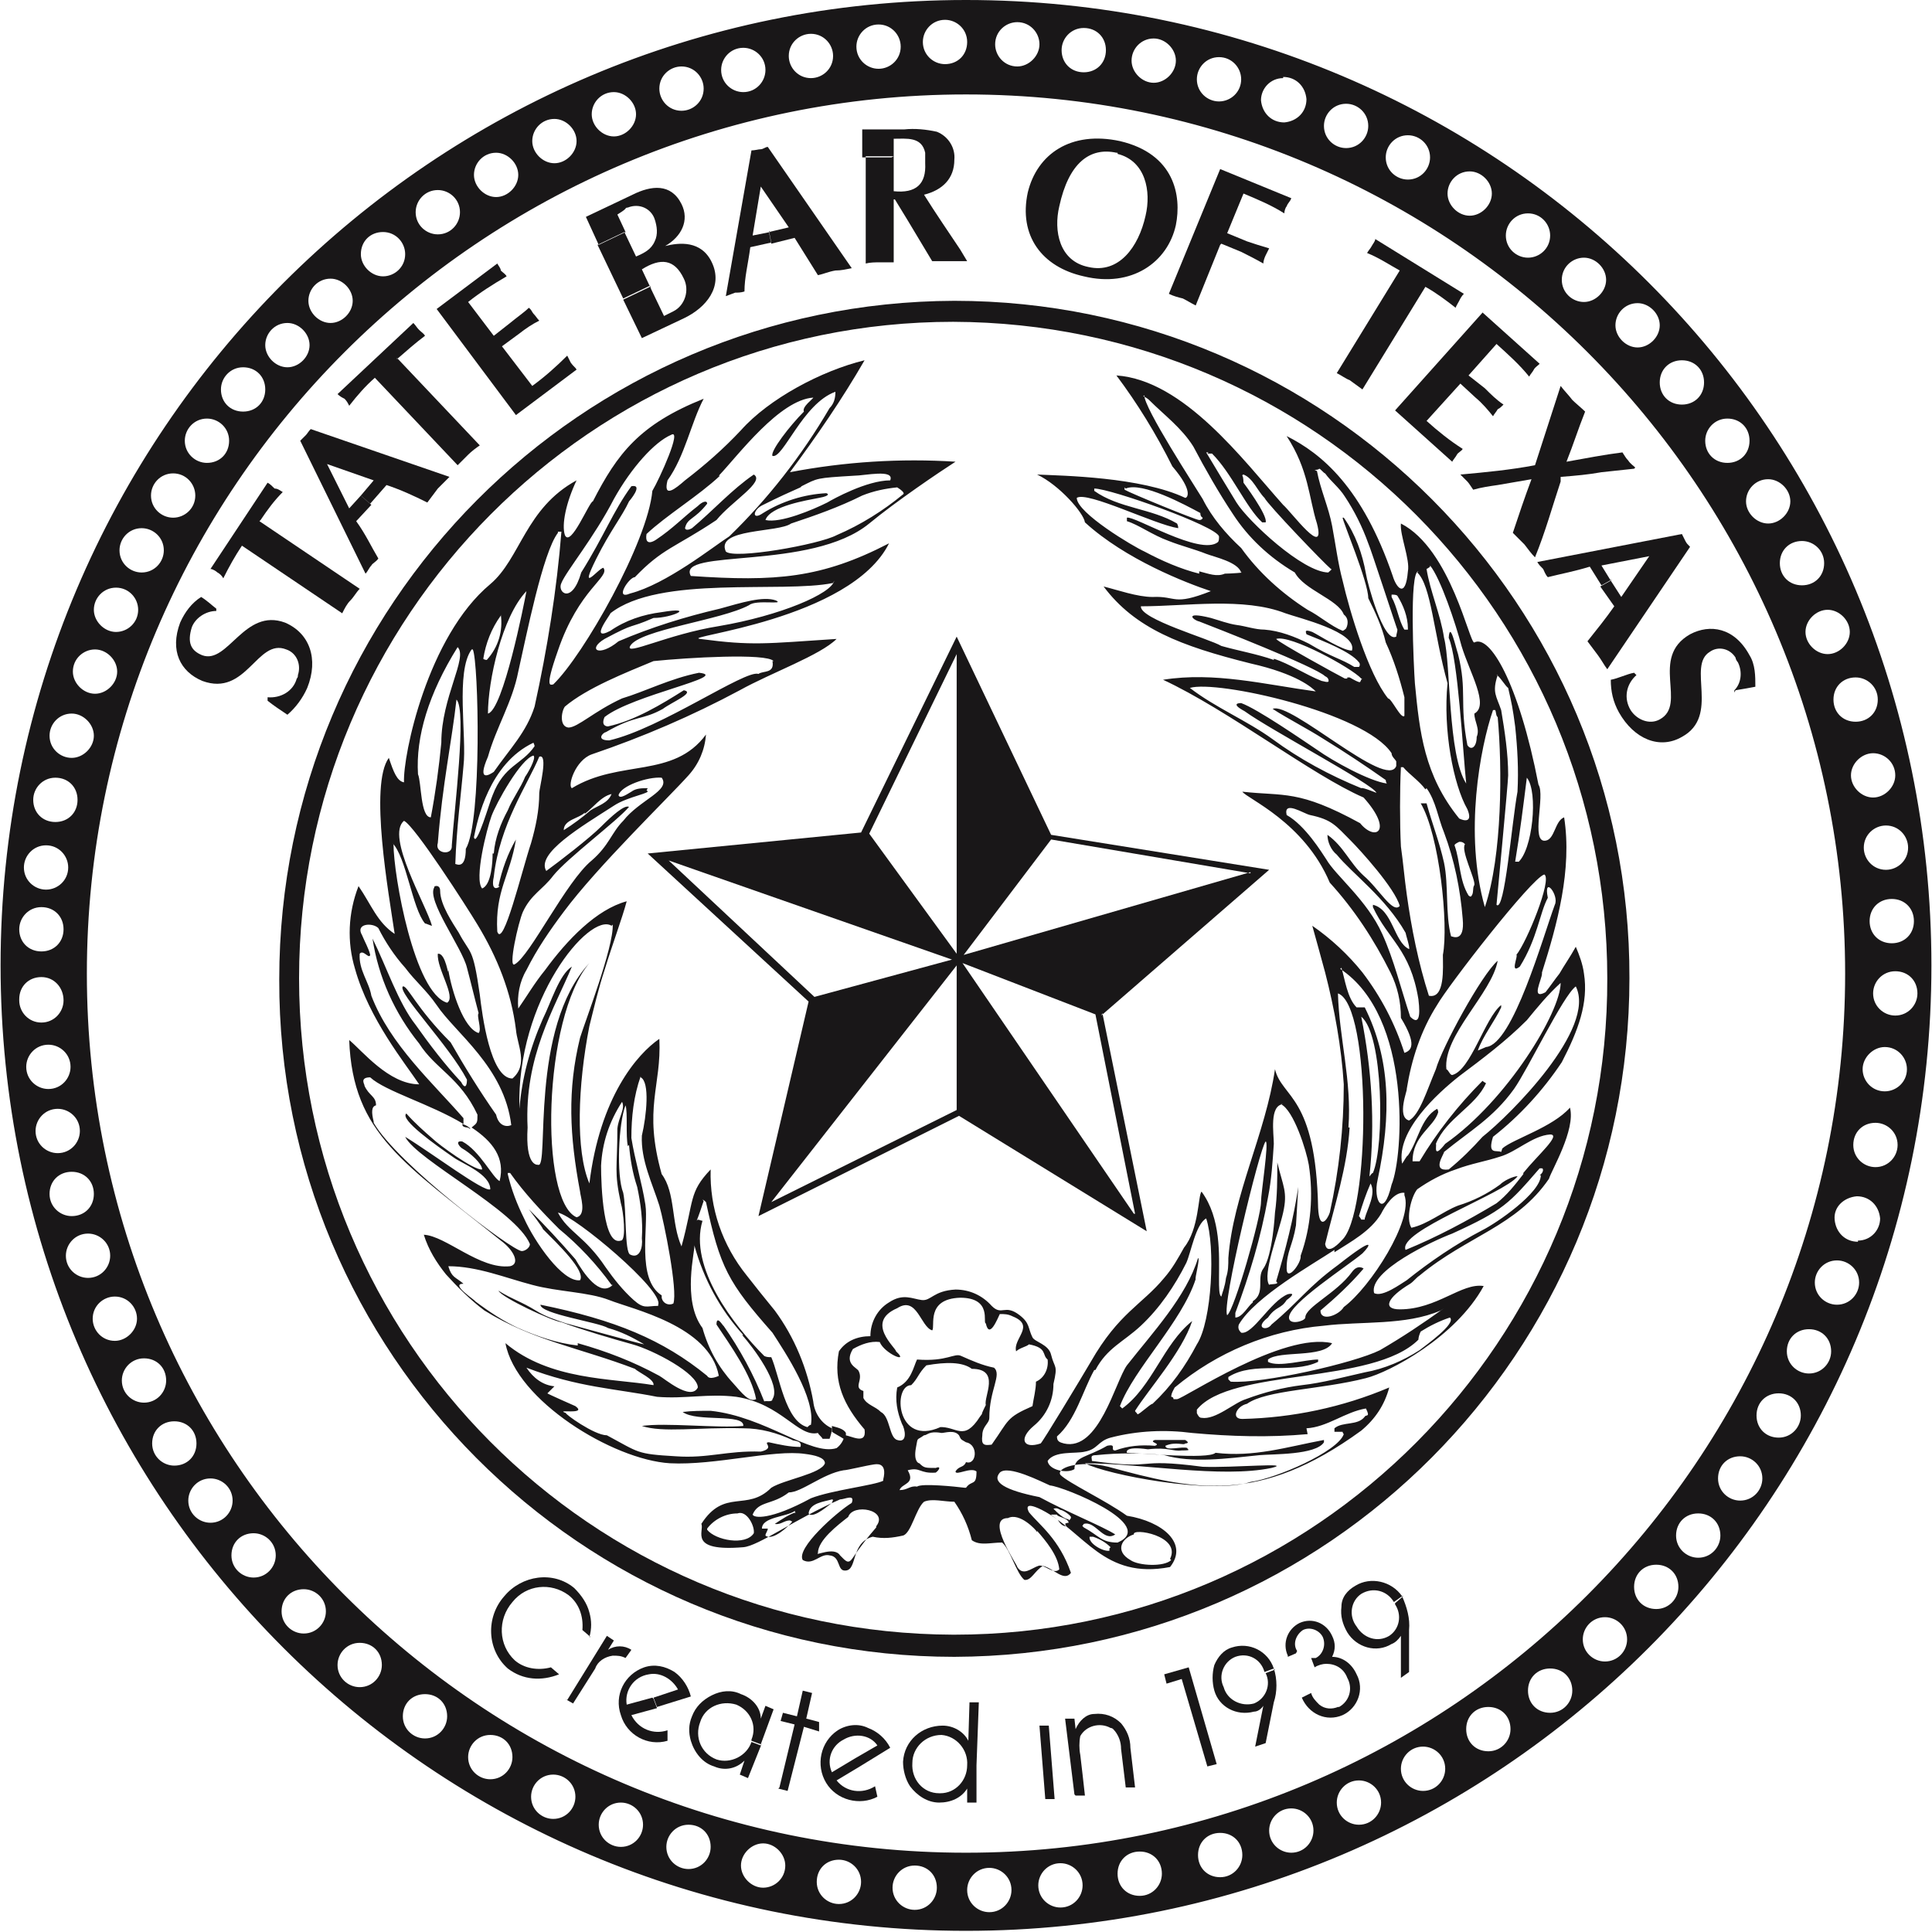
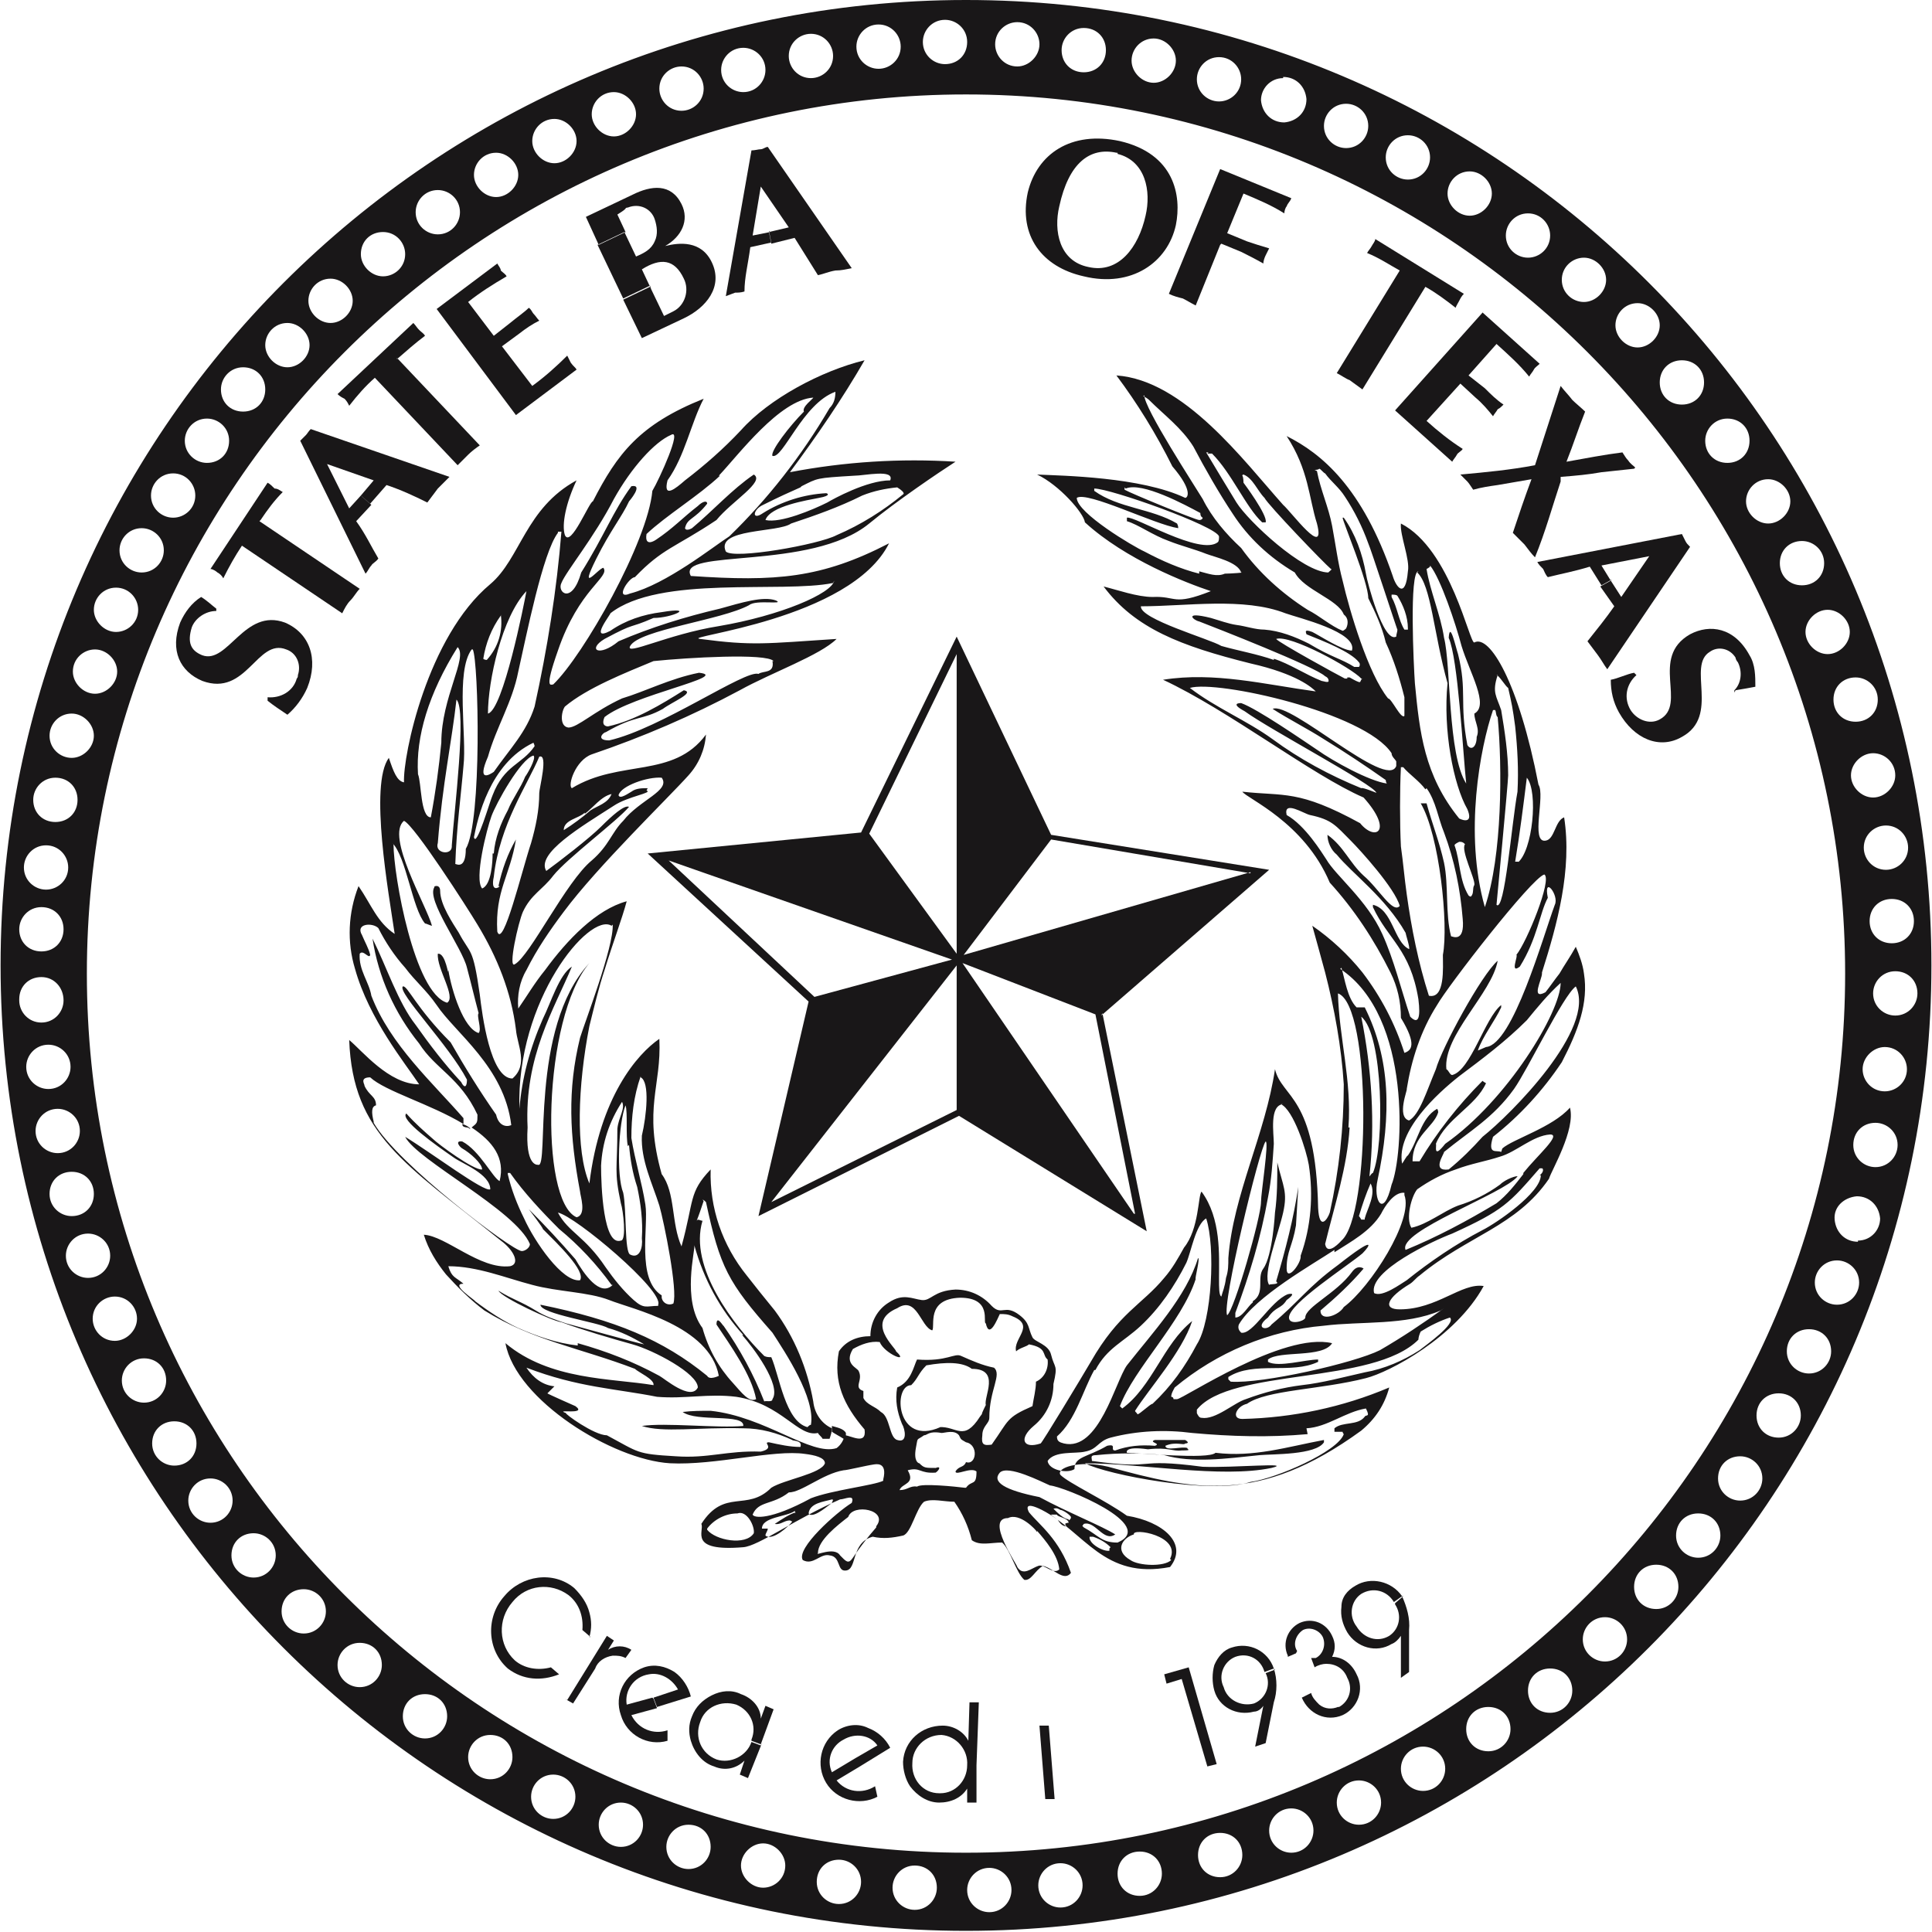
<svg xmlns="http://www.w3.org/2000/svg" width="2.3in" height="2.3in" version="1.1" viewBox="0 0 165.6 165.7">
  <g>
    <g id="Layer_1">
      <g id="Group_2132">
        <g id="Group_2122">
          <path id="Path_9167" d="M82.8,0C37.1,0,0,37.1,0,82.8c0,45.7,37.1,82.8,82.8,82.8,45.7,0,82.8-37.1,82.8-82.8h0C165.6,37.1,128.6,0,82.8,0c0,0,0,0,0,0M164.1,79c0,1.1-.8,1.9-1.9,1.9-1.1,0-1.9-.8-1.9-1.9,0-1.1.8-1.9,1.9-1.9,0,0,0,0,0,0,1.1,0,1.9.8,1.9,1.9M163.6,72.7c0,1.1-.9,1.9-1.9,1.9-1.1,0-1.9-.9-1.9-1.9,0-1.1.9-1.9,1.9-1.9,1.1,0,1.9.9,1.9,1.9M162.5,66.5c0,1-.9,1.9-1.9,1.9-1,0-1.9-.9-1.9-1.9,0-1,.9-1.9,1.9-1.9,1,0,1.9.8,1.9,1.9,0,0,0,0,0,0M161,60c0,1.1-.8,1.9-1.9,1.9s-1.9-.8-1.9-1.9c0-1.1.8-1.9,1.9-1.9,0,0,0,0,0,0,1,0,1.9.8,1.9,1.9,0,0,0,0,0,0M158.6,54.2c0,1-.9,1.9-1.9,1.9-1,0-1.9-.9-1.9-1.9,0-1,.9-1.9,1.9-1.9,1,0,1.9.9,1.9,1.9,0,0,0,0,0,0M156.4,48.3c0,1.1-.8,1.9-1.9,1.9-1.1,0-1.9-.8-1.9-1.9,0-1.1.8-1.9,1.9-1.9,0,0,0,0,0,0,1,0,1.9.8,1.9,1.9M151.6,41.1c1,0,1.9.9,1.9,1.9,0,1-.9,1.9-1.9,1.9-1,0-1.9-.9-1.9-1.9,0-1,.8-1.9,1.9-1.9,0,0,0,0,0,0M148.1,35.9c1.1,0,1.9.8,1.9,1.9s-.8,1.9-1.9,1.9-1.9-.8-1.9-1.9c0,0,0,0,0,0,0-1,.8-1.9,1.9-1.9,0,0,0,0,0,0M144.2,30.9c1.1,0,1.9.8,1.9,1.9,0,1.1-.8,1.9-1.9,1.9-1.1,0-1.9-.8-1.9-1.9,0,0,0,0,0,0,0-1.1.8-1.9,1.9-1.9M140.4,26c1,0,1.9.9,1.9,1.9,0,1-.9,1.9-1.9,1.9-1,0-1.9-.9-1.9-1.9,0-1,.8-1.9,1.9-1.9,0,0,0,0,0,0M135.8,22.1c1,0,1.9.9,1.9,1.9s-.9,1.9-1.9,1.9c-1,0-1.9-.8-1.9-1.9,0-1.1.9-1.9,1.9-1.9,0,0,0,0,0,0M131,18.3c1.1,0,1.9.9,1.9,1.9,0,1.1-.9,1.9-1.9,1.9-1,0-1.9-.8-1.9-1.9,0-1,.8-1.9,1.9-1.9,0,0,0,0,0,0M126,14.7c1,0,1.9.9,1.9,1.9,0,1-.9,1.9-1.9,1.9-1,0-1.9-.9-1.9-1.9,0-1,.8-1.9,1.9-1.9,0,0,0,0,0,0M120.7,11.6c1,0,1.9.8,1.9,1.9,0,1-.8,1.9-1.9,1.9-1,0-1.9-.8-1.9-1.9,0-1,.8-1.9,1.9-1.9,0,0,0,0,0,0M115.4,8.9c1,0,1.9.8,1.9,1.9,0,1-.8,1.9-1.9,1.9-1,0-1.9-.8-1.9-1.9,0-1,.8-1.9,1.9-1.9,0,0,0,0,0,0M110,6.6c1.1,0,1.9.8,2,1.9,0,1.1-.8,1.9-1.9,2-1.1,0-1.9-.8-2-1.9,0,0,0,0,0,0,0-1,.8-1.9,1.9-1.9M104.5,4.9c1.1,0,1.9.9,1.9,1.9,0,1.1-.9,1.9-1.9,1.9-1,0-1.9-.8-1.9-1.9,0-1,.8-1.9,1.9-1.9,0,0,0,0,0,0M98.9,3.3c1,0,1.9.9,1.9,1.9s-.9,1.9-1.9,1.9c-1,0-1.9-.9-1.9-1.9,0-1,.8-1.9,1.9-1.9,0,0,0,0,0,0M92.9,2.4c1.1,0,1.9.8,1.9,1.9s-.8,1.9-1.9,1.9c-1.1,0-1.9-.8-1.9-1.9,0-1,.8-1.9,1.9-1.9,0,0,0,0,0,0M87.2,1.9c1.1,0,1.9.9,1.9,1.9s-.9,1.9-1.9,1.9c-1.1,0-1.9-.9-1.9-1.9,0,0,0,0,0,0,0-1.1.9-1.9,1.9-1.9,0,0,0,0,0,0M81,1.7c1,0,1.9.8,1.9,1.9s-.8,1.9-1.9,1.9c-1,0-1.9-.8-1.9-1.9,0-1,.8-1.9,1.9-1.9,0,0,0,0,0,0M75.3,2.1c1.1,0,1.9.9,1.9,1.9,0,1.1-.9,1.9-1.9,1.9-1,0-1.9-.8-1.9-1.9,0-1,.8-1.9,1.9-1.9,0,0,0,0,0,0M69.5,2.9c1.1,0,1.9.9,1.9,1.9,0,1.1-.9,1.9-1.9,1.9-1.1,0-1.9-.9-1.9-1.9,0-1.1.9-1.9,1.9-1.9M63.7,4.1c1,0,1.9.8,1.9,1.9,0,1-.8,1.9-1.9,1.9-1,0-1.9-.8-1.9-1.9,0-1,.8-1.9,1.9-1.9,0,0,0,0,0,0M58.4,5.7c1.1,0,1.9.9,1.9,1.9,0,1.1-.9,1.9-1.9,1.9-1.1,0-1.9-.9-1.9-1.9h0c0-1.1.9-1.9,1.9-1.9M52.6,7.9c1,0,1.9.9,1.9,1.9s-.9,1.9-1.9,1.9c-1,0-1.9-.9-1.9-1.9,0-1,.8-1.9,1.9-1.9,0,0,0,0,0,0M47.5,10.2c1,0,1.9.9,1.9,1.9,0,1-.9,1.9-1.9,1.9-1,0-1.9-.9-1.9-1.9,0-1,.8-1.9,1.9-1.9,0,0,0,0,0,0M42.5,13.1c1,0,1.9.9,1.9,1.9,0,1-.9,1.9-1.9,1.9-1,0-1.9-.9-1.9-1.9,0-1,.8-1.9,1.9-1.9,0,0,0,0,0,0M37.5,16.3c1,0,1.9.8,1.9,1.9,0,1-.8,1.9-1.9,1.9-1,0-1.9-.8-1.9-1.9h0c0-1,.8-1.9,1.9-1.9,0,0,0,0,0,0M32.8,19.9c1.1,0,1.9.9,1.9,1.9,0,1.1-.9,1.9-1.9,1.9s-1.9-.9-1.9-1.9h0c0-1.1.8-1.9,1.9-1.9,0,0,0,0,0,0M28.3,23.9c1,0,1.9.9,1.9,1.9,0,1-.9,1.9-1.9,1.9-1,0-1.9-.9-1.9-1.9,0-1,.8-1.9,1.9-1.9,0,0,0,0,0,0M24.6,27.7c1,0,1.9.9,1.9,1.9,0,1-.9,1.9-1.9,1.9-1,0-1.9-.9-1.9-1.9,0-1,.8-1.9,1.9-1.9,0,0,0,0,0,0M20.8,31.5c1.1,0,1.9.8,1.9,1.9,0,1.1-.8,1.9-1.9,1.9-1.1,0-1.9-.8-1.9-1.9,0,0,0,0,0,0,0-1,.8-1.9,1.9-1.9,0,0,0,0,0,0M17.7,35.9c1,0,1.9.8,1.9,1.9s-.8,1.9-1.9,1.9c-1,0-1.9-.8-1.9-1.9,0-1,.8-1.9,1.9-1.9,0,0,0,0,0,0M14.8,40.6c1.1,0,1.9.9,1.9,1.9,0,1.1-.9,1.9-1.9,1.9-1,0-1.9-.8-1.9-1.9,0-1,.8-1.9,1.9-1.9,0,0,0,0,0,0M12.1,45.3c1,0,1.9.8,1.9,1.9,0,1-.8,1.9-1.9,1.9-1,0-1.9-.8-1.9-1.9,0-1,.8-1.9,1.9-1.9,0,0,0,0,0,0M9.9,50.4c1.1,0,1.9.9,1.9,1.9,0,1.1-.9,1.9-1.9,1.9-1,0-1.9-.9-1.9-1.9,0-1,.8-1.9,1.9-1.9,0,0,0,0,0,0M8.1,55.7c1,0,1.9.9,1.9,1.9,0,1-.9,1.9-1.9,1.9-1,0-1.9-.9-1.9-1.9,0-1.1.9-1.9,1.9-1.9M6.1,61.2c1,0,1.9.9,1.9,1.9s-.9,1.9-1.9,1.9c-1,0-1.9-.8-1.9-1.9,0-1,.8-1.9,1.9-1.9,0,0,0,0,0,0M4.7,66.7c1.1,0,1.9.8,1.9,1.9,0,1.1-.8,1.9-1.9,1.9-1.1,0-1.9-.8-1.9-1.9,0,0,0,0,0,0,0-1,.8-1.9,1.9-1.9,0,0,0,0,0,0M3.9,72.5c1.1,0,1.9.9,1.9,1.9,0,1.1-.9,1.9-1.9,1.9-1,0-1.9-.8-1.9-1.9,0-1,.8-1.9,1.9-1.9,0,0,0,0,0,0M3.5,77.8c1.1,0,1.9.8,1.9,1.9,0,1.1-.8,1.9-1.9,1.9-1.1,0-1.9-.8-1.9-1.9,0-1,.8-1.9,1.9-1.9,0,0,0,0,0,0M1.6,85.7c0-1.1.8-1.9,1.9-1.9,1.1,0,1.9.9,1.9,2,0,1-.8,1.9-1.9,1.9-1.1,0-1.9-.9-1.9-1.9M2.2,91.5c0-1,.8-1.9,1.9-1.9,1,0,1.9.8,1.9,1.9,0,1-.8,1.9-1.9,1.9h0c-1,0-1.9-.8-1.9-1.9,0,0,0,0,0,0M3,97c0-1,.8-1.9,1.9-1.9,1,0,1.9.8,1.9,1.9,0,1-.8,1.9-1.9,1.9-1,0-1.9-.8-1.9-1.9,0,0,0,0,0,0M4.2,102.4c0-1.1.8-1.9,1.9-1.9s1.9.8,1.9,1.9-.8,1.9-1.9,1.9c0,0,0,0,0,0-1,0-1.9-.8-1.9-1.9,0,0,0,0,0,0M5.6,107.7c0-1,.8-1.9,1.9-1.9,1,0,1.9.8,1.9,1.9,0,1-.8,1.9-1.9,1.9-1,0-1.9-.8-1.9-1.9h0M7.9,113.1c0-1.1.9-1.9,1.9-1.9,1.1,0,1.9.9,1.9,1.9s-.9,1.9-1.9,1.9h0c-1.1,0-1.9-.9-1.9-1.9M10.4,118.4c0-1,.8-1.9,1.9-1.9s1.9.8,1.9,1.9c0,1-.8,1.9-1.9,1.9h0c-1,0-1.9-.8-1.9-1.9,0,0,0,0,0,0M13,123.8c0-1.1.8-1.9,1.9-1.9s1.9.8,1.9,1.9c0,1.1-.8,1.9-1.9,1.9,0,0,0,0,0,0-1,0-1.9-.8-1.9-1.9,0,0,0,0,0,0M18,130.6c-1,0-1.9-.8-1.9-1.9,0-1,.8-1.9,1.9-1.9,1,0,1.9.8,1.9,1.9h0c0,1-.8,1.9-1.9,1.9M21.7,135.3c-1,0-1.9-.8-1.9-1.9s.8-1.9,1.9-1.9c1,0,1.9.8,1.9,1.9,0,0,0,0,0,0,0,1-.8,1.9-1.9,1.9M26,140.1c-1,0-1.9-.8-1.9-1.9s.8-1.9,1.9-1.9c1,0,1.9.8,1.9,1.9,0,0,0,0,0,0,0,1-.8,1.9-1.9,1.9,0,0,0,0,0,0M30.8,144.7c-1,0-1.9-.8-1.9-1.9,0-1,.8-1.9,1.9-1.9s1.9.8,1.9,1.9c0,0,0,0,0,0,0,1-.8,1.9-1.9,1.9M36.4,149.1c-1,0-1.9-.8-1.9-1.9s.8-1.9,1.9-1.9,1.9.8,1.9,1.9c0,1-.8,1.9-1.9,1.9M42,152.6c-1,0-1.9-.8-1.9-1.9,0-1,.8-1.9,1.9-1.9s1.9.8,1.9,1.9h0c0,1-.8,1.9-1.9,1.9h0M47.4,156c-1,0-1.9-.8-1.9-1.9,0-1,.8-1.9,1.9-1.9,1,0,1.9.8,1.9,1.9,0,0,0,0,0,0,0,1-.8,1.9-1.9,1.9,0,0,0,0,0,0M53.2,158.4c-1,0-1.9-.8-1.9-1.9,0-1,.8-1.9,1.9-1.9,1,0,1.9.8,1.9,1.9,0,0,0,0,0,0,0,1-.8,1.9-1.9,1.9M59,160.3c-1,0-1.9-.8-1.9-1.9,0-1,.8-1.9,1.9-1.9s1.9.8,1.9,1.9h0c0,1-.8,1.9-1.9,1.9M65.4,161.9c-1,0-1.9-.9-1.9-1.9s.9-1.9,1.9-1.9c1,0,1.9.9,1.9,1.9,0,1.1-.9,1.9-1.9,1.9M71.9,163.3c-1,0-1.9-.8-1.9-1.9s.8-1.9,1.9-1.9c1,0,1.9.8,1.9,1.9,0,1-.8,1.9-1.9,1.9,0,0,0,0,0,0M78.4,163.8c-1,0-1.9-.8-1.9-1.9,0-1,.8-1.9,1.9-1.9s1.9.8,1.9,1.9c0,0,0,0,0,0,0,1-.8,1.9-1.9,1.9M7.4,83.5c0-41.6,33.8-75.4,75.4-75.4,41.6,0,75.4,33.8,75.4,75.4,0,41.6-33.8,75.4-75.4,75.4-41.6,0-75.4-33.8-75.4-75.4M84.8,164c-1,0-1.9-.8-1.9-1.9,0-1,.8-1.9,1.9-1.9,1,0,1.9.8,1.9,1.9,0,0,0,0,0,0,0,1-.8,1.9-1.9,1.9M90.9,163.6c-1,0-1.9-.8-1.9-1.9,0-1,.8-1.9,1.9-1.9,1,0,1.9.8,1.9,1.9,0,1-.8,1.9-1.9,1.9M97.7,162.6c-1.1,0-1.9-.8-1.9-1.9,0-1.1.8-1.9,1.9-1.9,1.1,0,1.9.8,1.9,1.9,0,0,0,0,0,0,0,1-.8,1.9-1.9,1.9,0,0,0,0,0,0M104.6,161c-1.1,0-1.9-.8-1.9-1.9s.8-1.9,1.9-1.9c1.1,0,1.9.8,1.9,1.9,0,0,0,0,0,0,0,1-.8,1.9-1.9,1.9M110.7,158.9c-1,0-1.9-.8-1.9-1.9,0-1,.8-1.9,1.9-1.9,1,0,1.9.8,1.9,1.9,0,0,0,0,0,0,0,1-.8,1.9-1.9,1.9M116.5,156.5c-1,0-1.9-.8-1.9-1.9,0-1,.8-1.9,1.9-1.9,1,0,1.9.8,1.9,1.9,0,0,0,0,0,0,0,1-.8,1.9-1.9,1.9M122,153.6c-1,0-1.9-.8-1.9-1.9,0-1,.8-1.9,1.9-1.9,1,0,1.9.8,1.9,1.9,0,1-.8,1.9-1.9,1.9h0M127.6,150.2c-1.1,0-1.9-.8-1.9-1.9s.8-1.9,1.9-1.9c1.1,0,1.9.8,1.9,1.9,0,0,0,0,0,0,0,1-.8,1.9-1.9,1.9M132.9,146.9c-1.1,0-1.9-.8-1.9-1.9,0-1.1.8-1.9,1.9-1.9,1.1,0,1.9.8,1.9,1.9,0,0,0,0,0,0,0,1-.8,1.9-1.9,1.9M137.6,142.5c-1,0-1.9-.8-1.9-1.9,0-1,.8-1.9,1.9-1.9,1,0,1.9.8,1.9,1.9h0c0,1-.8,1.9-1.9,1.9M142,138c-1.1,0-1.9-.8-1.9-1.9,0-1.1.8-1.9,1.9-1.9,1.1,0,1.9.8,1.9,1.9,0,0,0,0,0,0,0,1-.8,1.9-1.9,1.9M145.6,133.6c-1,0-1.9-.8-1.9-1.9s.8-1.9,1.9-1.9,1.9.8,1.9,1.9c0,1-.8,1.9-1.9,1.9,0,0,0,0,0,0M149.2,128.7c-1,0-1.9-.8-1.9-1.9s.8-1.9,1.9-1.9c1,0,1.9.8,1.9,1.9,0,1-.8,1.9-1.9,1.9h0M152.5,123.3c-1.1,0-1.9-.8-1.9-1.9s.8-1.9,1.9-1.9c1.1,0,1.9.8,1.9,1.9,0,0,0,0,0,0,0,1-.8,1.9-1.9,1.9M155.1,117.8c-1,0-1.9-.8-1.9-1.9s.8-1.9,1.9-1.9,1.9.8,1.9,1.9h0c0,1-.8,1.9-1.9,1.9h0M157.5,111.9c-1,0-1.9-.8-1.9-1.9,0-1,.8-1.9,1.9-1.9,1,0,1.9.8,1.9,1.9,0,0,0,0,0,0,0,1-.8,1.9-1.9,1.9M159.3,106.5c-1.1,0-1.9-.8-2-1.9s.8-1.9,1.9-2c1.1,0,1.9.8,2,1.9,0,0,0,0,0,0,0,1-.8,1.9-1.9,1.9M160.8,100.1c-1,0-1.9-.8-1.9-1.9s.8-1.9,1.9-1.9c1,0,1.9.8,1.9,1.9,0,1-.8,1.9-1.9,1.9h0M161.6,93.6c-1.1,0-1.9-.9-1.9-1.9s.9-1.9,1.9-1.9c1.1,0,1.9.9,1.9,1.9,0,1.1-.9,1.9-1.9,1.9M162.5,87.1c-1,0-1.9-.8-1.9-1.9,0-1,.8-1.9,1.9-1.9s1.9.8,1.9,1.9c0,0,0,0,0,0,0,1-.8,1.9-1.9,1.9,0,0,0,0,0,0" fill="#191718" fill-rule="evenodd" />
-           <path id="Path_9168" d="M81.8,142.1h0c-32,0-58-26.1-57.9-58.1h0c0-32.1,25.9-58.1,57.9-58.2h0c32,0,58,26.1,57.9,58.1h0c0,32.1-25.9,58.1-57.9,58.2h0ZM81.8,140.2h0c31,0,56.1-25.3,56-56.3h0c0-31-25-56.2-56.1-56.3h0c-31,0-56.1,25.3-56.1,56.3h0c0,31,25,56.2,56.1,56.3" fill="#191718" />
          <path id="Path_9169" d="M18.5,52.2c-.4-.3-.8-.7-1.3-1-.8.5-1.4,1.3-1.8,2.2-.9,2.4,0,4.2,1.9,5,3.8,1.4,4.7-3.7,7.2-2.7.9.3,1.3,1.3,1,2.2,0,.1,0,.2-.1.3-.3,1.1-1.4,1.7-2.5,1.6v.3c.5.4,1.1.8,1.7,1.2.7-.6,1.3-1.4,1.7-2.3,1-2.5.2-4.7-1.9-5.6-3.5-1.3-4.9,3.6-7.1,2.8-1-.4-1.3-1.1-.9-2.4.3-.8,1.2-1.4,2.1-1.4v-.2Z" fill="#191718" fill-rule="evenodd" />
          <path id="Path_9170" d="M37.4,26.5l6.8,9.1,5.2-3.9c-.1-.2-.3-.3-.5-.6-.1-.2-.2-.4-.3-.6-.9.9-1.9,1.8-3,2.6l-2.6-3.4,1.5-1.1c.5-.4,1.1-.8,1.7-1.1-.2-.2-.3-.4-.5-.6-.1-.1-.2-.4-.4-.5-.4.4-1,.8-1.6,1.3l-1.4,1.1-2.2-2.9c1-.8,2.1-1.5,3.3-2.2-.1-.2-.3-.3-.5-.5,0-.2-.2-.4-.3-.6l-5.2,3.9Z" fill="#191718" fill-rule="evenodd" />
          <path id="Path_9171" d="M34,30.8c.8-.7,1.6-1.4,2.4-2-.1-.2-.3-.3-.5-.5-.2-.2-.3-.4-.5-.6l-6.5,6.1c.2.2.4.3.6.4.2.2.3.4.4.6.7-.9,1.4-1.7,2.2-2.4l7.1,7.5c.3-.3.6-.6.9-.9.3-.3.7-.6,1-.8l-7.1-7.5Z" fill="#191718" fill-rule="evenodd" />
          <path id="Path_9172" d="M22.3,44.6c.6-.9,1.2-1.7,1.9-2.4-.2-.1-.4-.3-.7-.3-.2-.2-.4-.4-.6-.5l-4.9,7.4c.2,0,.5.2.6.3.2.1.4.3.5.5.5-1,1-1.9,1.6-2.8l8.6,5.8c.2-.4.4-.8.7-1.1s.5-.7.8-1l-8.6-5.8Z" fill="#191718" fill-rule="evenodd" />
          <path id="Path_9173" d="M30.9,42.5l-1,1.1-1.9-3.8,4,1.4-1.1,1.3.8.7,1.4-1.6c1.2.4,2.3.9,3.5,1.5.3-.4.6-.8.9-1.2.3-.3.7-.7,1-1l-11.9-4.1c-.2.2-.3.4-.4.5-.2.2-.3.3-.5.5l5.6,11.4c.2-.2.3-.5.5-.7.1-.2.4-.3.6-.6-.6-1-1.1-2.1-1.9-3.2l1.3-1.4-.8-.7Z" fill="#191718" fill-rule="evenodd" />
          <path id="Path_9174" d="M55.7,24.5l-2.3,1.1-2.2-4.6,2.3-1.1,1,2.1c.7-.3,1.3-.6,1.6-1.3.3-.6.2-1.3,0-1.9-.3-.9-1.3-1.4-2.3-1,0,0-.2,0-.2.1-.2.2-.4.3-.7.5l.7,1.5-2.3,1.1-1.1-2.4,4-1.9c1.6-.8,3.3-1,4.2.8.7,1.4,0,2.8-1.4,3.6h0c1.2-.3,3.1-.5,4,1.4,1,2.1-.5,3.9-2.4,4.8l-3.6,1.7-1.6-3.3,2.3-1.1,1.2,2.5.8-.4c1-.5,1.4-1.8.9-2.8,0,0,0,0,0,0-.8-1.7-2-1.8-3.6-.8l.8,1.7Z" fill="#191718" fill-rule="evenodd" />
          <path id="Path_9175" d="M66,19.9l-1.5.3.7-4.2,2.4,3.5-1.7.4.2,1,2-.5c.7,1.1,1.3,2.1,2,3.2.5-.1.9-.3,1.5-.4.5,0,.9-.1,1.4-.2l-7.2-10.4c-.2,0-.4.2-.6.2-.2,0-.5.1-.8.1l-2.2,12.5c.3-.1.5-.2.8-.3.2,0,.5,0,.8-.1,0-1.2.3-2.3.5-3.8l1.8-.4-.2-1Z" fill="#191718" fill-rule="evenodd" />
-           <path id="Path_9176" d="M76.4,13.5h-2.5s0-2.4,0-2.4h3.6c.9-.1,1.9,0,2.8.2,1,.4,1.6,1.4,1.5,2.4,0,1.6-1,2.6-2.6,3,1,1.6,2.1,3.2,3.1,4.7l.6,1c-.5,0-1,0-1.5,0s-1.1,0-1.5,0l-2.1-3.5c-.3-.5-.8-1.3-1.1-1.8h-.1v5.4c-.3,0-.8,0-1.2,0-.4,0-.8,0-1.2.1v-9.2c0,0,2.4,0,2.4,0v3c1.9.2,2.8-.6,2.7-2.4,0-.3,0-.6,0-.9-.3-1.4-1.6-1.2-2.7-1.2v1.5Z" fill="#191718" fill-rule="evenodd" />
          <path id="Path_9177" d="M104.7,20.9l1.7.7c.6.3,1.2.6,1.9,1,0-.2.1-.5.2-.7.1-.2.2-.4.3-.6-.7-.2-1.3-.4-1.9-.6l-1.7-.7,1.4-3.4c1.2.5,2.4,1,3.5,1.7,0-.2.1-.5.2-.6.1-.3.3-.4.4-.7l-6.1-2.5-4.4,10.7c.4.2.8.3,1.2.4.4.2.7.4,1.1.6l2.1-5.2Z" fill="#191718" fill-rule="evenodd" />
          <path id="Path_9178" d="M95.8,13.1l.2-1c4.7,1.1,5.3,4.7,4.8,7.2-.7,3.2-3.8,5.4-7.9,4.4-3.6-.8-5.6-3.5-4.8-7.2.8-3.3,3.7-5.3,7.9-4.4l-.2,1c0,0,0,0-.1,0-2.3-.5-4.1.9-4.9,4.6-.5,2.1,0,4.7,2.5,5.2,2.6.6,4.3-1.7,4.9-4.4.5-2.1,0-4.7-2.4-5.3" fill="#191718" fill-rule="evenodd" />
          <path id="Path_9179" d="M138.1,49.8l-.8-1.3,4.1-.8-2.4,3.5-.9-1.4-.9.5,1.2,1.7c-.7,1-1.5,2-2.3,3,.3.4.6.8.9,1.2.3.4.5.8.8,1.2l7.1-10.5c-.2-.2-.3-.3-.4-.5-.1-.2-.2-.4-.3-.6l-12.4,2.4c.1.2.3.4.5.6.1.2.2.5.4.7,1.2-.3,2.3-.5,3.6-.9l1,1.6.9-.5Z" fill="#191718" fill-rule="evenodd" />
          <path id="Path_9180" d="M148.8,59.2c.6-.1,1.2-.2,1.7-.3,0-.9,0-1.9-.5-2.7-1.3-2.4-3.4-2.7-5.1-1.8-3.5,2-.2,6-2.6,7.3-.9.5-2,0-2.5-.8,0,0,0,0,0,0-.6-1-.4-2.2.5-3l-.2-.2c-.6.1-1.4.5-2,.6,0,1,.2,1.9.7,2.8,1.3,2.3,3.5,3.2,5.4,2.1,3.3-1.8.4-6.1,2.4-7.3.7-.5,1.7-.3,2.2.5,0,.1.1.3.2.4.4.8.3,1.8-.3,2.4v.2Z" fill="#191718" fill-rule="evenodd" />
          <path id="Path_9181" d="M140.2,40.1c-.2-.2-.4-.3-.6-.6-.2-.2-.3-.4-.5-.7-1.6.2-3.1.5-4.8.8.6-1.5,1-2.8,1.6-4.3-.3-.3-.8-.7-1.1-1-.3-.4-.7-.8-1-1.2l-2.2,6.8c-2.1.4-4.2.6-6.4.8.2.2.4.4.6.6.1.1.3.4.5.7.7-.2,1.4-.3,2.1-.4l2.9-.5c-.6,1.6-1.1,3.1-1.6,4.6.3.3.7.7,1,1,.3.4.6.8.9,1.1.9-2.2,1.5-4.4,2.2-6.5v-.4c1.3-.1,2.4-.2,3.5-.4l2.8-.3Z" fill="#191718" fill-rule="evenodd" />
          <path id="Path_9182" d="M127.2,26.7l-7.6,8.5,4.9,4.4c.1-.2.3-.4.4-.6.1-.2.4-.3.5-.5-1.1-.7-2.1-1.5-3.1-2.4l2.9-3.2,1.3,1.2c.6.5,1.1,1.1,1.5,1.6.1-.2.3-.4.4-.6.2-.1.3-.2.5-.4-.6-.4-1.1-.9-1.6-1.4l-1.4-1.1,2.4-2.7c1,.9,2,1.8,2.8,2.8.1-.2.3-.4.4-.6.1-.2.3-.3.5-.5l-4.9-4.4Z" fill="#191718" fill-rule="evenodd" />
          <path id="Path_9183" d="M122.2,24.6c.9.5,1.7,1.1,2.6,1.8,0-.1.2-.4.3-.6.1-.2.2-.4.4-.6l-7.6-4.7c0,.2-.2.4-.3.6-.1.2-.3.4-.4.6,1,.4,1.9,1,2.8,1.5l-5.4,8.8c.4.2.8.5,1.1.6.4.3.7.5,1.1.8l5.4-8.8Z" fill="#191718" fill-rule="evenodd" />
          <path id="Path_9184" d="M48.4,145.7l.7.4,1.9-3c.2-.6.8-1,1.5-1.1.4,0,.7,0,1.1.2l.5-.7c-.6-.4-1.4-.4-2,0h0s.5-.8.5-.8l-.6-.4-3.4,5.5Z" fill="#191718" fill-rule="evenodd" />
          <path id="Path_9185" d="M50.5,140.4c.2-.7.2-1.4,0-2.1-.2-.8-.7-1.5-1.3-2.1-1.8-1.5-4.5-1.1-6,.7,0,0,0,0,0,0-1.6,1.8-1.5,4.6.3,6.2,1.3,1,2.9,1.1,4.4.5l-.7-.6c-1.1.3-2.3.1-3.1-.6-1.4-1.3-1.5-3.5-.2-5,1.2-1.5,3.3-1.7,4.8-.6.9.7,1.3,1.8,1.2,3l.7.6Z" fill="#191718" fill-rule="evenodd" />
          <path id="Path_9186" d="M55.9,145.6l-2.2.6c-.2-1.2.6-2.4,1.9-2.6,1-.2,2,.4,2.5,1.3l-2.1.7.3.8,2.9-.9c-.2-.8-.7-1.6-1.4-2.1-.8-.5-1.7-.7-2.6-.4-1.7.6-2.6,2.4-2,4.1.5,1.7,2.3,2.7,4,2.2v-.9c-1.2.4-2.5-.1-3.1-1.3l2.2-.6-.3-.8Z" fill="#191718" fill-rule="evenodd" />
          <path id="Path_9187" d="M111.2,141.6c-.4-.6-.1-1.4.5-1.8,0,0,0,0,0,0,.6-.3,1.4,0,1.7.6,0,0,0,0,0,0,.3.7,0,1.5-.6,1.8,0,0-.2,0-.2,0h-.2c0,0,.3.8.3.8.3-.2.7-.3,1-.3.8,0,1.5.4,1.8,1.2.5.9.2,2-.7,2.5,0,0,0,0-.1,0-.5.2-1.1.2-1.6-.2-.3-.3-.6-.6-.7-1l-.8.4c.6,1.4,2.1,2.1,3.5,1.5,0,0,0,0,0,0,1.3-.6,1.9-2.2,1.2-3.5,0,0,0,0,0,0-.4-.9-1.2-1.5-2.1-1.5.3-.6.3-1.2,0-1.8-.5-1.1-1.7-1.6-2.8-1.1,0,0,0,0,0,0-1,.5-1.5,1.7-1,2.8,0,0,0,0,0,.1l.7-.3Z" fill="#191718" fill-rule="evenodd" />
          <path id="Path_9188" d="M103.5,151.5l.8-.2-2.4-8.3-2.1.6.2.8,1.3-.4,2.2,7.5Z" fill="#191718" fill-rule="evenodd" />
-           <path id="Path_9189" d="M92.2,154h.8c0-.1-.4-3.5-.4-3.5-.1-.5-.1-1.1,0-1.6.5-.9,1.7-1.2,2.6-.7.2,0,.3.2.4.3.3.4.5.9.5,1.5l.4,3.3h.8c0,0-.4-3.4-.4-3.4,0-.8-.3-1.5-.8-2.1-.6-.6-1.4-.9-2.3-.8-.7,0-1.3.6-1.6,1.3h0s-.1-.9-.1-.9h-.8c0,0,.8,6.5.8,6.5Z" fill="#191718" fill-rule="evenodd" />
-           <path id="Path_9190" d="M66.7,153.4l.8.2,1.4-5.5,1.3.4v-.8c.1,0-1.1-.3-1.1-.3l.5-2.2-.8-.2-.5,2.2-1.2-.3-.2.7,1.2.3-1.3,5.4Z" fill="#191718" fill-rule="evenodd" />
          <path id="Path_9191" d="M65.2,149.7l-.8-.3c-.4,1.2-1.8,1.9-3,1.5-1.3-.5-1.9-1.9-1.4-3.2.4-1.3,1.8-1.9,3.1-1.5,0,0,0,0,0,0,1.2.5,1.8,1.8,1.3,3,0,0,0,0,0,.1l.8.3,1.1-3-.7-.3-.4,1.1c0-1-.8-1.8-1.7-2.1-.8-.4-1.7-.3-2.5.1-.8.4-1.4,1-1.7,1.8-.3.7-.3,1.4-.1,2.1.3,1,1,1.9,2,2.2.9.4,1.9.2,2.6-.5h0s-.4,1.2-.4,1.2l.7.3,1.2-3Z" fill="#191718" fill-rule="evenodd" />
          <path id="Path_9192" d="M83.7,151.4l.2-5.4h-.8s-.1,3.3-.1,3.3c-.4-.8-1.3-1.3-2.2-1.3-1.8,0-3.3,1.3-3.4,3.1,0,0,0,0,0,0,0,.7.2,1.5.6,2.1.6.8,1.5,1.4,2.5,1.4,1,0,1.9-.4,2.4-1.2v1.2s.8,0,.8,0v-3.2c.1,0-.8,0-.8,0,0,1.3-1,2.4-2.3,2.4,0,0,0,0-.1,0-1.4,0-2.4-1.2-2.3-2.6,0,0,0,0,0,0,0-1.3,1.1-2.4,2.5-2.4,0,0,0,0,0,0,1.3.1,2.3,1.3,2.2,2.6h.9Z" fill="#191718" fill-rule="evenodd" />
          <path id="Path_9193" d="M109.2,143.1c.3.9.3,2,0,2.9l-.7,3.5-.9.3.7-3.5c-.2.3-.5.5-.8.5-1.5.4-3-.4-3.4-1.8-.2-.7-.2-1.5,0-2.2.3-.7.8-1.3,1.5-1.5,1.5-.5,3.1.3,3.6,1.8l-.8.3c-.3-1.1-1.4-1.7-2.5-1.3,0,0,0,0,0,0-1,.4-1.5,1.6-1,2.6,0,0,0,0,0,0,.3,1.1,1.5,1.7,2.6,1.4,1-.4,1.5-1.6,1-2.6,0,0,0,0,0,0l.8-.3Z" fill="#191718" fill-rule="evenodd" />
          <path id="Path_9194" d="M120.2,136.9c.4.9.7,1.9.6,2.9v3.6c0,0-.7.5-.7.5v-3.6c-.2.3-.5.6-.8.7-1.3.8-3,.3-3.8-1-.4-.7-.6-1.4-.5-2.2,0-.8.5-1.4,1.2-1.8,1.3-.8,3.1-.4,4,.9l-.7.5c-.6-1-1.8-1.3-2.8-.7,0,0,0,0,0,0-.9.6-1.1,1.9-.4,2.8,0,0,0,0,0,0,.6,1,1.8,1.4,2.8.8,0,0,0,0,0,0,.9-.6,1.1-1.8.5-2.7,0,0,0,0,0-.1l.7-.6Z" fill="#191718" fill-rule="evenodd" />
          <path id="Path_9195" d="M73.3,150.8l-2,1.2c-.5-1.1,0-2.3,1-2.8,1-.6,2.3-.4,2.9.5l-1.9,1.1.4.7,2.6-1.6c-.4-.8-1.1-1.4-1.9-1.7-.8-.4-1.8-.3-2.6.2-1.5,1-1.9,3-1,4.5.9,1.5,2.9,2,4.4,1.2l-.2-.9c-1.1.7-2.5.5-3.3-.5l2-1.2-.4-.7Z" fill="#191718" fill-rule="evenodd" />
          <path id="Path_9196" d="M89.6,154.3h.8c0,0-.5-6.3-.5-6.3h-.8c0,0,.5,6.3.5,6.3Z" fill="#191718" fill-rule="evenodd" />
          <path id="Path_9197" d="M82,81.8v-25.7s-7.5,15.4-7.5,15.4l7.5,10.3ZM97.3,104.1l-3.4-17.1-11.4-4.4,14.7,21.5ZM94.5,86.9l3.8,18.7-16.1-9.9-17.2,8.6,4.3-18.4-13.8-12.7,18.3-1.8,8.2-16.8,8.1,17,18.7,3-14.4,12.5ZM107.2,74.9l-17.1-2.9-7.5,9.9,24.6-7.1ZM82,95.2l-15.9,7.9,15.9-20.3v12.4ZM69.8,85.5l11.8-3.2-24.3-8.5,12.5,11.7Z" fill="#191718" fill-rule="evenodd" />
          <path id="Path_9198" d="M75,125.7c.2,0,.1,0-.1,0,0,0,0,0,.1,0" fill="#191718" fill-rule="evenodd" />
          <path id="Path_9199" d="M72.5,123.3c0-.1,0-.3,0-.4-.2-.4-.9-.5-1.2-.6,0,.2,0,.3,0,.5.3.2.7.4,1,.6,0,0,0,0,.1,0" fill="#191718" fill-rule="evenodd" />
          <path id="Path_9200" d="M128.7,98.8c-.4-.2-1.2.3-.7-1.3,2.3-1.8,4.3-4,5.9-6.4,1.4-2.7,2.3-5.1,1.9-7.6-.1-.8-.4-1.6-.7-2.3-.5.9-1,1.6-1.4,2.3-.4.5-.8,1.1-1.2,1.6-1.3.7-.3-1.1-.3-1.6,0,0,0,0,0-.1,1.3-4.1,2.6-8.8,1.9-13.3-.8.3-.8,1.9-1.6,2-1.3.2,0-3.9-.6-4.8-1.7-8.8-4.2-12.9-5.5-12.2-.4.2-2-8-6.3-10.2-.1,1,.8,3.1.6,4.1-.2,2.4-1,1.4-1.3.4-2.6-7.6-6.1-10.5-9.1-12,1.9,2.9,1.9,5.3,2.6,7.5.8,3.1-2.2-1-2.9-1.6-3.4-3.8-8.5-10.7-14.3-11.1,1.8,2.4,3.4,5,4.8,7.8,1.8,2.1,1.3,2.7,1.1,2.7-3.8-1.8-10.5-1.9-12.7-2,1.9.9,4,3.3,4.1,4.1,3.5,3.2,8.7,5.2,10.8,5.9-3.3,1.3-2.9.4-5,.5-1.3,0-3-.6-4.2-.9,2.7,3.6,6.6,5.1,12.6,6.6,4,.9,5.3,2.1,5.6,2.4-4.4-.6-8.7-1.7-13.1-1,5.6,2.6,12.8,8.2,17.2,10.1,2.6,2.9,1,3.8-.3,2.2-5.3-2.9-6.5-2.3-10.1-2.7.4.6,5.3,2.6,7.5,7.8,2.1,2.3,3.8,4.9,5.2,7.7.6,1.2.9,2.5.9,3.9,1.4,2.3.9,2.8.3,3-.8-2.5-2-4.8-3.6-6.9-1.2-1.5-2.7-2.9-4.3-4,.3,1.1.7,2.5,1.1,4,.8,3.1,1.4,6.4,1.6,9.6,0,3.7-.4,7.4-1.2,11-.2.6-.9,1.6-1-.4-.2-9.7-3.1-9.4-3.7-11.9-.8,5.5-3.6,10.8-4,16.2,0,.6,0,1.1-.2,1.7-.1.8-.3,1.2-.4,1.6-.2-.1-.2-.7-.2-1.6,0-1.9.2-5.1-1.5-7.4-.3.3-.2,3.2-1.5,4.8-.5.9-1,1.8-1.7,2.6-1.9,2.3-3.9,3-6.3,7.2-.7,1.2-4.2,7-4.3,7-1.5.5-1.9-.4-.6-1.5,1.1-.9,1.7-2.2,1.7-3.6.4-1.7.1-1.3-.2-2.5-.2-.9-1.4-1.1-1.6-1.5-.4-.8-.2-1.2-1.1-1.9-1.3-1-1.5.1-2.4-.8-.8-.9-1.9-1.4-3.1-1.4-1.9.1-2.1,1-2.9.9-.8-.1-1.6-.6-2.8.2-1,.6-1.6,1.7-1.6,2.9-1.1,0-2.1.4-2.7,1.3-.5,2.6.4,4.6,2.2,6.7.2,1.4-1.2.5-1.7.5-.1.4-.3.8-.7,1.1-2.2.7-6.1-2.7-10.8-3.2-.8,0-1.6,0-2.4.1,1.2.9,5.3.1,5.2,1.2-2.2.2-6.7-.3-8.7,0,1.8.6,4.8.1,8.7.2,1.5,0,2.9.4,4.2,1,0,.1.9,0,.7.6-.9,0-1.8-.2-2.7-.4-.6,0,.6.5-.7.8-2.9-.1-4.5.6-7.3.4-3.4-.2-3.1-.3-5.9-1.8-1.1,0-3.7-1.9-3.5-1.9-1.1-.4,1.9.2.8-.6,0,0-2.5-1.1-2.4-1.1.2-.2.4-.4.6-.6-1-.1-1.8-.7-2.4-1.6,4.4,1.7,7.7,1.8,11.2,2.5,2.4.2,4.4-.3,6.8,0,3.9.6,5.3,3.5,7,3.1.1.2.3.3.4.5.2,0,.4,0,.6,0,.1-.3.2-.6.2-.9-.9-.4-1.5-1.3-1.6-2.3-.5-2.8-1.6-5.5-3.3-7.8-.9-1.1-1.7-2.1-2.4-3-2.1-2.6-3.2-5.8-3.1-9.1-1.9,2-1.4,2.6-2.5,6.6-.9-2-.5-4.6-1.7-6.2-1.6-5.7,0-7.5-.2-11.6-1.9,1.3-5.1,5-6,12.4-1.2-2.8-1-8.4,0-13.5.4-1.6.8-3.3,1.3-4.8.7-2.3,1.5-4.4,1.9-5.9-2.6.7-5.1,3.3-7,5.9-.9,1.1-1.6,2.3-2.3,3.3-.1-1.1.1-2.3.7-3.3.9-1.8,2-3.4,3.2-5,2.9-3.9,9-9.8,10.7-11.7.9-1,1.4-2.2,1.5-3.5-2.8,3.8-7.4,2.1-11.5,4.6-.4-.2.3-2.4,1.7-2.9,4.4-1.5,8.6-3.3,12.7-5.5,2.7-1.5,6.9-3,8.3-4.4-6.1.4-7.2.6-11.7,0-1.8-.2,12.9-1.6,16.2-8.2-5.8,3-9.7,3.3-17,2.8-1.3-2.4,10.3-.4,15.3-4.5,2.3-1.9,6-4.4,7.4-5.3-4.7-.3-9.5,0-14.2.9,2.3-3.1,4.5-6.3,6.4-9.6-3.7.9-8.2,3.3-10.6,6-1.5,1.6-3.1,3-4.8,4.3-.8.7-1.9,1.6-1.5,0,1.5-2.1,2-4.9,3.1-7-5.5,2.2-7.4,4.7-9.5,8.8-.3,0-1.9,4-2.4,2.9-.3-.9.1-2.8,1-4.7-4.4,2.4-4.8,6.7-7.4,8.9-5.4,4.5-7.5,14.7-7.4,17-.6-.1-.9-.9-1.3-2.1-1.7,2.3,0,11.7.5,15.1-1.5-1-2-2.5-3.1-4.1-.9,2.3-1,4.8-.3,7.1,1.2,4.3,4.3,8.1,5.5,9.9-2.6,0-4.9-2.9-6-3.8.3,8.1,4.8,10.6,13,17.2,1.1.8,1.7,2,.8,2.2-2.6.3-5.5-2.6-7.4-2.7.4,1.3,1.1,2.4,1.9,3.4,1,1.1,2.1,2.2,3.3,3.1,4.2,2.6,8.2,3.2,12.9,5,.3.3,1.7.9,1.6,1.4-3.6-.6-8.9-.4-12.7-3.6.9,4.9,9.2,10,14.1,10.3,3.9.2,8.9-1.2,11.6-.8.8.1,1.7.3,1.7.8-.3.9-3.5,1.4-4.6,2.1-2.1,2.1-4,0-6,3.1.3.6-1.2,2.4,3.6,2,1.3-.1,4.4-2.4,8.3-4.1.4,0,1.3-.5,1,.3-1.3.8-4.8,3.9-4.2,4.9.9.5,1.5-.6,2.3-.4,1,.1.6,1.4,1.4,1.3,1-.1.4-2.4,2.3-2.9.9.2,1.7.1,2.6-.1.7-.2,1.1-2.3,1.8-2.9.7-.3,1.7,0,2.6,0,.7,1,1.2,2.1,1.5,3.3.7.5,1.6.2,2.6.2.7.6,1.2,2.6,1.9,3.2.6.1.9-.8,1.6-1.2.9.2,1.8,1.4,2.4.6-1-2.9-2.7-4.1-3.6-5.2-.1-.2-.5-1,1.1-.2,3.7,1.9,5.3,6,11,4.9,1.6-2-.6-3.9-3.7-4.4-1.8-1.3-5-2.8-5.7-3.5-.4-.6,1.6-1.3,4.1-.7,7.3,2,12.9,3.3,21.7-3.1,1.2-1,2-2.2,2.4-3.7-4,1.7-8.3,2.6-12.6,2.7-1,0-.5-1.1.4-1.3,1.7-1.2,6.3-1.2,10.2-2.2,2-.5,7.7-3.5,10.1-7.9-1.9-.3-4,2-7.2,2-1.5,0-1.1-1,.9-2.2.3-.2.5-.5.8-.7,4.1-3.4,8.3-4.2,11.1-8.3.2-.7,2.3-4.2,1.8-6.1-1.5,1.7-4.9,2.7-5.8,3.5M60.2,102.9c.1,0,.2.1.3.2,1.2,5.6,1.9,6.9,5.7,11.2,1.1,1.7,3.7,5.6,3.3,7.9-.1,0-.2.1-.3.2-1.9-.5-2.4-4.4-3.1-6-.2,0-.4,0-.6-.1-2.6-2.6-6.5-7.6-5.3-11.6-.2,0-.4-.2-.5,0,.2-.5.4-1.1.6-1.7M63.6,114.5c.9,1,3.4,4.3,2.6,5.5,0,.3-.6.1-.7.2-.9-2.3-2.1-4.5-3.5-6.5,0,.1-.6-1-.6-.1,1.2,1.8,3,4.3,3.4,6.4-.6.3-1.2-.5-2-1.4-1.2-1.3-2.1-2.9-2.6-4.7-1.8-2.4-.6-6.7-.7-7.1.8,2.9,2.2,5.5,4.2,7.7M54.9,92.4c.8.4.5,3.3.1,5-.1,2.1.9,4.1,1.5,6,.4,1.4,1.6,7.3,1.2,8.4-.4.2-.9,0-1-.5,0,0,0-.1,0-.2-2.2-1.4-1.1-5.9-1.4-7.8-.3-1.9-.9-3.8-1.2-5.7,0-1.8.2-3.6.8-5.3M53.9,98.2c.1,1.2.3,2.4.7,3.6.3,1.4.5,2.9.4,4.4.1.8-.2,1.8-1,1.4-.5-.2-.3-3.9-.6-5.3-.6-1.5-.4-6,.2-7.5.2.6,0,2.6.2,3.5M51.5,100c.1-2,.7-3.8,1.8-5.5.3.6-.3,1.3-.4,2.3,0,3.5-.3,3.6.3,6.4.2.6.5,3.2,0,3.2-1.5.5-1.7-4.6-1.7-6.5M56.4,112c-1,0-1.2.3-2.1-.5-.9-.8-1.7-1.8-2.4-2.8-1.8-2.7-3.2-3-4.1-4.7,1.5.3,9.1,6.7,8.6,7.9M52.5,110.2c-1.1,1.1-2.5-1-3.2-2.2-1.3-1.5-2.6-2.9-4-4.3,0,0,1.3,1.7,1.2,1.7,1.3,1.3,3.7,3.6,3.2,4.4-1.5.2-3.9-3.3-4.8-5.3-.6-1.2-1.1-2.5-1.4-3.8,0,0,0-.1,0-.1h.2c1.2,1.7,2.7,3.3,4.2,4.8,1.7,1.4,3.2,3,4.5,4.8M52.5,79.3c.1,1.9-2.4,8.4-2.8,9.7-1.1,4.5-.9,8.4,0,13.2,0,.3.6,2-.3,2.2-3.2-1.4-2.9-17.1,1.1-21.8-5.2,5.6-3.4,17.7-4.4,17.3-.1,0-1.1.1-.9-3.2-.3-6.1,2.3-10.2,3.8-13.8-1.1.7-1.8,3.1-2.5,4.5-1.1,2.5-1.8,5.1-2,7.7-.3-9.3,6-16.9,7.9-15.7M55.5,67.6c-.5,0-1,0-1.4.3-.2.1-1,.7-1.1.3.2-.8,2.5-1.6,3.7-1.5.8,1.1-1.9,1.9-3.3,3.7-1,1-1.2,2.1-2.7,3.4-2.2,1.8-5.3,8.2-6.6,8.9-.6.4.3-3.6.7-4.5.7-1.5,1.7-1.9,2.6-3.1,1.2-1.5,5.5-4.7,6.5-5.9-.4-.2-1.5.8-2.4,1.7-1,1-3.6,3-4.7,3.8-.9-1.5,3-3.8,5.8-5.6,1.2-.8,3.4-1.1,2.8-1.3M42.8,76c0,.1-.8.6-.5-.8.5-4.5,2.9-7.9,3.9-10.3.8-.3,0,2.7,0,3.1,0,1.5-.3,2.9-.7,4.3-.8,2.4-2.4,9.1-2.9,7.6-.2-3.5,1.1-4.8,1.6-7.9-.7,1.2-1.2,2.6-1.5,4M42.2,73.2c0,.7-.1,2.7-.9,3-.7-.8.4-5.1.8-6.2.4-1.1,2.5-4.9,3.6-5.2.3.2-.6,1.7-.7,1.8-.4,1-1.1,1.9-1.5,2.9-.6,1.1-1.1,2.4-1.2,3.7M50.1,69.8c.7-.5,1.4-1.5,2.3-1.7,0,0,0,0,0,0-.3.8-1.2,1-1.8,1.4-.7.6-1.5,1.2-2.3,1.7t0,0c0-.9,1.3-1,1.8-1.5M66.2,56.7c.2,1.1-.8.8-1.2,1.1-1.1-.4-8.4,4.7-12.8,5.7-1.2,0-.5-.7-.3-.7,2.6-1.5,3.1-1,4.9-2,.8-.6,2.8-1.4,1.8-1.6-1.9,1.2-4.2,2.6-6.5,3.1-.2,0-.6-.1-.3-.8,2.4-1.9,10.9-3.5,8.1-3.8-2.5.5-4.6,1.6-6.6,2.2-2.4,1.1-3.8,2.5-4.6,2.5-.8-.1-.6-1.4-.3-1.8,1.9-1.6,5.2-2.9,7.6-3.9,2.9-.3,9.7-.7,10.3,0M71.5,49.8c-.2,1.1-4.6,3-9.9,3.9-4.4.7-8.1,2.6-7.6,1.7.8-1.4,7.8-2.2,10.2-3.5.6-.5,3.1,0,2.3-.4-1.1-.4-3,.2-4.8.7-3,.7-5.9,1.6-8.7,2.8-1.7,1.4-2.7.7-1.2-.2,2.8-1.5,1.9-.8,4.2-1.8,1.6,0,3.7-1,.7-.5-1.6.2-3.1.7-4.4,1.6-1.9,1,.1-1.5,0-1.5,4.2-3.3,14.7-1.7,19.1-2.6M77.4,42.4c-1.7,1.4-3.6,2.6-5.7,3.5-1.5.8-8.8,2.1-9.5,1.4-.9-2,4.5-1.6,5.6-2.4,2.1-.7,4.1-1.4,6.1-2.4,1-.4,2-.6,3-.7.8.5.5.6.5.6M68.7,41.7c1.4-.7,1.2-.7,4.5-.9.9,0,3.5-.6,3.1.4-2,0-4.9,1.6-5.4,1.9-1.2.6-4,1.8-5.3,1.5.4-1.2,3.6-1.7,4.6-1.9,1.1-.2.7-.4.6-.4-1.9.1-3.8.7-5.4,1.7-1,.7-.9-.3,0-.7,1.4-.7,2.3-1.1,3.2-1.5M61.6,40.8c1.7-1.8,5.2-6.5,8.1-6.7,0,.1-1,.8-.8,1.2-1.2,1.2-2.9,3.4-2.7,3.8.9.3,2.6-4.5,5.4-5.5,0,.5-.1,1-.5,1.4-2.4,4.1-5.3,7.8-8.6,11-1.4.9-5.4,4.1-8.5,4.9-1.4.6-.1-1.4.4-1.4,2.4-2.5,3.4-2.5,7-4.9,1.3-1.6,4.2-3.3,3.2-3.9-1.9,1.3-3.5,3.1-5.3,4.6,0,0-.5.3-.6,0,.2-.9.8-.7,1.9-2.1,0-.3-.4-.2-.8.2-1.3,1-2.1,1.9-3.6,2.9,0,0-1,.7-.8-.5,1.7-1.6,4.5-3.3,6.3-5M52.6,42.8c1.5-2.7,3.5-4.9,4.9-5.5,1-.6-1,3.8-1.6,4.8-.4,4.4-5.9,14.1-8.5,16.6-.2,0-.8.5.4-2.9,1.8-5.3,4.5-6.3,3.9-7.1-.4,0-2.2,2.4-.6-.8,1.2-2.4,2.2-3.6,2.8-4.9,0,0,1.3-1.5.2-1.3-1.6,2.2-2.3,4.2-4.3,7.4-.8,2.8-2.1,1.7-1.7.9.4-1,2.8-3.9,4.5-7.2M47.8,45.6c0,0,.2,0,.3,0-.4,5-1.2,10-2.3,15-.7,2.2-2.1,3.6-3.5,5.6-.3.2-1.5,1-.5-1.3.7-2.5,2.1-4.7,2.6-7.3.7-3.1,2.1-10.2,3.4-11.9M41.8,61.2c0-2.8,1.2-8.3,3.3-10.5-.2,1.1-2,10.2-3.3,10.5M42.9,52.7c.2,1.4-.2,2.8-1.2,3.9,0,0-.2,0-.3-.1.2-1.3.7-2.6,1.5-3.7M45.7,63.7c0,0,.1.2.1.3-1.1,1.6-2.6,1.6-3.6,4.2-.2.4-1.4,4.6-1.6,3.6.3-1.5,1.3-6.3,5.1-8.1M40.5,55.7c.5,1,.8,14.8-.6,17.1,0,1.8-.8,1.3-.9,1.3.1-3.1.5-6,.7-8.4.3-2.5-.7-8.1.7-10M38.7,72.6c0,.8-1.5.6-1.2-.3.4-5.1,1.2-8.7,1.6-12.3.9.9-.2,9.5-.4,12.5M39.2,55.5c.9.9-1.4,4.3-1.4,8.2-.2,2.1-.5,4.3-.9,6.4-.9,0-.8-3-1.1-3.7-.2-3.2.9-6.9,3.4-10.9M33.6,72.3c1.2,1.2,1.7,5.6,2.8,6.9.1,0,.5.2.6.2-.5-1.8-4-7.7-2.4-9,.9.4,5.4,7.4,6.3,8.9,1.7,2.8,2.9,5.8,3.3,9,.1,1.3,1.1,3-.3,4.2-1.9,0-2.6-5.5-2.8-7.2-.6-4.2-.8-3.4-1.8-5.3-.5-.8-1.6-2.4-1.6-3.6,0-.6-.6-.4-.5-.3-.7,1.1,2.4,5.2,2.8,6.9.4,1.5.6,2.4,1,3.9-.2.2.3,1.4,0,1.7-1.3-.4-2.3-3.6-2.6-5.4,0,.7-.2-1.5-.9-1.4-.1,1.3,1.6,3.7.8,4.2-2.8-.8-4.6-10.9-4.6-13.6M32,96.2c-.2-.8-.2-1.3.2-1.4,0-.8-.6-.8-1-1.7.1,0-.5-.7.5-.7,1.3,1.2,5.2,2.3,8,4,0-.2,0-.3,0-.5-2.6-3-6.3-6.3-7.9-10.5-.2-1.2-1.1-2.2-1-3.6.3-.4.8.5.9.1-.1-.5-.5-1.2-.7-1.7-.6-1,.9-1.1,1.4-.6.6,1.2,1.4,2.4,2.3,3.4.9,1.2,1.8,1.9,2.7,3.2,1.6,2.4,5.8,5.3,6.4,10.3-.5.2-1.1,0-1.3-.9-1.4-2-2.7-4.1-3.9-6.2-3-3-3.7-4.9-4.1-4.8-.5.5,4,5.1,5.5,8,0,.6-.2.8-.5.2-1.4-1.5-2.7-3.2-3.9-4.9-1.5-1.9-2.5-5-3.7-7.4.5,3.3,1.9,6.4,4,9,1.4,2.2,3.5,2.9,5,6.1,0,.7,0,.7-.5,1.1,1.8,1.2,2.9,2.6,2.4,4.6-.6-.3-1.7-2.6-3.2-3.4-.7-.1-.2.5,0,.6.7.4,1.7,1.3,1.7,1.8-.7.1-3.8-2.2-4.2-2.6-.8-.7-1.6-1.4-2.3-2.2-.6.5,2.5,2.7,4.1,3.8.7.5,3.1,1.4,3.1,2.7-.5.3-5-3.1-7.3-4.5,1,2,9.5,6.3,10.7,9.2,0,.3-.4.6-.7.6-.8,0-10.7-7.5-12.7-11M49.5,115.4c-1.8-.2-3.5-.8-5.1-1.5-1.3-.6-2.5-1.4-3.7-2.3,0-.1-2.2-1.5-1-1.5-.7-.6-1-.5-1.3-1.5,2.5,0,4.9,1,7.2,1.6,2.2.6,4.8.6,6.6,1.3,2,.8,8.6,2.2,9.4,6.5,0,0-.8.4-1,0-3.8-3.1-7.9-4.8-14.3-6.1,0,.8,5,1.5,5.8,2,1.1.3,2.1.8,3.1,1.4-.2,0-6.3-1.7-6.7-1.8-.9-.3-1.8-.6-2.6-1.1-1.3-.8-1.9-.9-3.2-1.7.3.6,4.6,2.6,5.4,2.7,1.9.7,4.3,1.4,6.1,1.9,1.8.5,5.6,2.5,5.6,3.7-.6,1.2-2.9-.8-3.3-1-2.2-1.2-4.5-2.1-7-2.8M127.1,97.5c-.9,1-1.8,1.9-2.9,2.8-1.5.2-.4-1.3-.4-1.5,2.2-1.8,4.2-2.9,6-5.4,1.2-1.7,4.2-8,5.3-8.8,1.8,3.6-5.6,11-8,12.9M130.2,73.9c0,0-.2,0-.3,0,.4-2.4.7-4.8,1-7.2,1,1.2.5,6.3-.8,7.3M128.3,57.9c.2,0,.8,1,1,1.1.3,1.3.4,1.8.6,3.3.2,1.9.3,3.7.2,5.6-.5,2.7-1.1,10.4-1.8,9.7,0,0,1-10.5,1-11.1,0-1.9-.3-3.8-.6-5.6-.4-1.2-.8-1.5-.3-3M128.1,60.9c.2-.1.1.5.3.6.4,4.3.4,11.9-1.1,16.3-1.8-6.3-.4-13.7.7-16.9M122.6,48.5c.9,1.1,2.2,5,2.7,6.9.7,2.3,2.4,5.1,1.1,5.8,0,.7.5,1.3.2,2,0,.9-.5,1.2-.8.7-.7-3.7,0-4.6-.8-7.8-.2-.6-.7-2.9-.8-1.4.8,1.8,1.2,9.6,1.5,12.5-1.6-2.5-1.3-10.2-1.9-12.5-.3-2-1.2-4-1.5-5.9,0,0,.2-.1.3-.2M126.4,75.9c-.2.3,0,.7-.3,1,0,0-.1,0-.2-.1-.8-1.3-.7-2.9-1.2-4.3,0-.1.2-.2.4-.3.2,0,.3,0,.5.2-.4.5.9,3,.8,3.5M121.5,49.1c1.2,1.1,1.4,5.2,2.6,9.5-.4,4,.5,8.7,1.7,10.8.5,1.2-.3,1-.7.8-3-3.7-3.4-7.4-3.8-11.6-.1-1.4-.5-9.6.3-9.6M122.3,67.6c.8,1.1,1,2.6,1.5,3.8.9,2.4,1.4,4.9,1.6,7.4.2,2.1-.9,1.5-1,1.5-.5-1.9-.2-4.4-.6-6.3-.4-1.8-1-3.3-1.5-5.1,0,0-.4,0-.5,0,1.6,2.7,2.4,10.4,1.9,13,0,1.1.2,3.8-1.2,3.5-.9-2.8-1.5-5.8-1.9-8.7-.2-1.4-.3-2.7-.5-4.1-.1-2-.1-4.8,0-6.8,0,0,.2,0,.2,0,.5.6,1.4,1.2,1.9,1.9M119.3,51c.2,0,.4,0,.5.1.5.8.9,1.8.9,2.8,0,0,0,0,0,.1,0,0-.1,0-.2,0,0,0,0,0-.1,0-.5-.8-.6-1.9-1.1-2.8,0,0,0,0,0-.2M112.7,40.3c.1,0,.3,0,.4-.1.1,0,.4.4.5.4.5.7,1.2,1.2,1.7,2,.8,1.2,1.5,2.6,2,4,.2.4,2.5,7.5,2.5,7.4,0,.2-.1.4-.1.6-1.1.6-2.5-4.7-2.6-5.4-.3-1.7-.9-3.4-1.9-4.8,0,0,0,0-.1,0,0,.3,2.2,5.5,2.2,6.9.6,1.2,1.2,2.5,1.5,3.8.7,1.5,1.2,3.1,1.6,4.7,0,.1,0,1.5,0,1.6-.3.3-1.1-1.5-1.4-1.5-1.7-2.1-3.3-7.5-3.9-10.1-.4-1.5-.6-3.1-.9-4.7-.3-1.6-1-3.1-1.3-4.7M116.6,58.5s0,0-.1,0c-.3-.1-.6-.3-.8-.4,0,0-.1,0-.2,0,0,0,0,0,0,.1,0,0-.1,0-.2,0-.6-.3-5.7-3.1-5.9-3.4,1.2-.4,6.5,2.5,7.3,3.4.2,0,0,0,0,.1M103.5,38.9c.1,0,.2,0,.4,0,1.7,1.7,2.9,4.6,4.3,5.9h.3c.2-.6-1.9-3.4-1.9-3.4,0,0,0-.5-.1-.6,0,0,0-.1.1-.1.8.3,1.2,1.4,1.8,2,.3.6,5.1,5.6,5.7,6.1.2,0-.3.3-.2.3-2.2,0-6.9-4.4-7.9-6-.8-1.3-1.7-2.8-2.6-4.3,0,0,.1,0,.2,0M98,34c.1,0,.4.2.5.3,1.3,1.3,2.8,2.4,3.8,4,1,1.9,2.2,4,3.4,5.8,1.3,2,3.1,3.7,5.3,5,.8,1.5,3.7,2.3,4.2,3.6.4.3.4.8.2,1.2,0,0-.2.2-.3.2-1-.4-2-1.3-3-1.8-2.2-1.4-4.2-3.2-5.7-5.3-1.3-1.2-2.5-2.6-3.3-4.2-.6-1-5.1-7.9-5-8.9M96.5,41.9c1.4-.6,5.1,1.4,6.4,2.1,0,.1,0,.3.2.4,0,.1-.1.2-.3.2-.3,0-5.9-2.3-6.4-2.6,0,0,0-.1,0-.2M102.8,49.2c-1.6-.4-3.2-1.1-4.7-1.9-.9-.4-5.8-3.3-5.8-4.6.9-.6,6.7,2.3,8.7,2.6,0-.1,0-.2-.1-.4-2.2-1.3-5-1.3-7.1-2.8v-.2c1.4,0,10.4,3.2,10.7,4.1,0,.2,0,.4-.1.5-1.5,1.2-7.2-2.3-7.8-2.1,0,.1,0,.2,0,.3,1,.3,2.2,1.2,3.6,1.7,1,.4,2.2.7,3.2,1.1.8.3,2.7.7,3,1.6.4,0-.9.1-1.4.1-.7.3-1.4,0-2.2-.2M109.2,56.6c-1.4-.5-3.1-.8-4.5-1.2-1-.6-7-2.3-6.9-3.4,3.9,0,8.8-.8,12.4.6,1.1.4,6.2,1.6,5.7,3.2-.8,0-2.8-1.3-3.4-1.6-.8-.3-.5.1-.5.2,1.5.6,3.8,1.5,4.5,2.4.1.1.1.3,0,.4,0,0,0,0,0,0,0,0-.2,0-.4,0-1.1-.7-1.9-.8-3.9-2-1.2-.6-2.5-1.1-3.8-1.2-.8,0-1.6-.3-2.4-.4-.7-.1-1.5-.4-2.2-.6-2.4-.6-1.5.2-1,.3,1.3.5,10,3.9,10.8,4.7,0,0,.3.1.3.4,0,.2-.5,0-.6,0-1.3-.5-2.8-1.5-4.1-1.9M106.7,61c2.2,1.6,11.1,6.3,11.3,7,0,0-1.2-.5-1.3-.4-2.7-1.1-5.3-2.5-7.6-4.2-2.2-1.6-4.9-2.7-7.1-4.4,2.3-.7,15,2.1,17.3,5.6,0,.3.3.5.4.7,0,0,0,.3,0,.4-.8,2.1-9.1-5.6-10.6-4.9,1.4.9,3,1.7,4.4,2.6,1.8,1.1,3.6,2.3,5.3,3.5,0,0,0,.2.1.3-1.5-.2-4.6-1.9-6-2.9-1.2-.8-5.1-3.5-6.5-4-.1,0-1,0,.3.7M118.5,80.1c-1.3-2.9-4-5-4.8-6.4-.4-.6-1.8-2.9-3.4-3.8-.3-1.3,1.5-.1,2,0,1.9.4,2.2.9,3.5,2.2.8.8,3.8,4.1,4.2,5.6-.6.7-1.8-1.5-3.1-2.6-1.2-1.1-1.7-2.5-3.1-3.5,0,.6.3,1.3.8,1.7,1.3,1.6,4.2,3.7,5.9,6.7,0,.1.4,1.3.3,1.4-1.3-.6-1.4-3.4-3.1-3.8v.2c1.3,2.8,3.2,3.6,3.9,7.9.2,1.6,0,2.2-.7,1.5-.8-2.4-1.4-4.9-2.4-7.1M120.6,93.4c.4-2.5,1.2-5,2.6-7.2.9-1.6,8.1-10.9,9.2-11.2.7.4-1.5,5.8-2.4,6.9.2,0-.6,1.7.3,1,1.5-2.4,1.7-4.6,2.4-5.9-.4-2,1-.2.6.6-1,2.7-3.6,12-5.9,12.2,0,0-.7.3-.7.3.4-1.2,1.5-2.6,2-3.7,0,0,0-.1,0-.2-1.4,1.1-2.6,5.6-4.2,6-.2,0-.3-.4-.5-.5-.3-2.9,3.9-6.5,4.4-9.3-1.4,1.2-4.8,7.5-5.3,9.3-.8,1.9-1.4,3.9-2.3,4.4-1.1-.3-.1-2.7-.2-2.7M125.1,92.3c2-1.5,4-3,5.8-4.8.9-1.1,1.8-2.2,2.9-3.2,0,2.5-4.6,10.1-9.9,13.8-1.1,1.4-.7.1-.8,0,.9-2.2,3.4-3.2,4.3-5.2,0,0-.2-.1-.3-.2-2.1,2.1-3.9,4.4-5.4,6.9,0,0-.5,0-.6,0,0-2.2,1.8-2.9,2.2-4.2,0,0,0-.2-.1-.3-1.4.8-1.6,2.7-2.5,4-.1,0-.4.6-.5.7-.5-2.8,3-6,4.9-7.5M114.9,83.1c6.2,4.1,5.4,16.1,4.4,18.5-.7,3-1.6,1.3-1.2-.4,1.2-5.6,1.1-10.4-1.1-14.8-.2,0-.5,0-.7,0-.8-.8-1-2.4-1.3-3.4M117.4,100.9c.5-4.6.2-9.2-.7-13.7,1.9,1.5,2,11.1,1,13.4-.1,0-.2.2-.3.3M117,104.6c-.1,0-.2,0-.3,0,0,0-.1-.2-.2-.3.3-1,.6-1.9,1-2.8.5.9-.3,2.2-.5,3M115.6,96.7c.3-4-.8-7.7-.9-11.5,2.9,1,2.8,19.1.3,21.2,0,0-1.2,1.4-1.4.3.8-3.3,1.9-6.6,2.1-10M114.4,107.4c1.4-.9,3.1-1.8,4-3.3.3-.6,1.1-1.9,2-1.8,0,0,0,0,0,0h0c0,0,0,.2,0,.2.8,2.1-2.9,7.9-5.2,9.6-.4.7-2,1.3-2,.3,1.3-1.1,2.6-2.3,3.7-3.6,0,0-.5-.4-1,.3-1.3,1.8-4,3-4,3.9,0,.3-1.4.7-1.4,0,0-1.2,5-4.4,6.3-5.5.7-.7,1.2-1.6-2.1,1-2.6,1.9-3.3,3.1-5.7,5.1-.4.6-1.5.3-.3-.6.7-1,1.1-.7,1.6-1.5,0,0,1-.7.1-.5-1.5.6-3,3.5-4,3.3-.2-.2-.3-.4-.2-.7,1.4-2.4,6.4-5.2,8.2-6.4M109.8,94.7c1.1.5,2.2,4,2.4,5.2.4,2.6.2,5.3-.7,7.8.1.6-1.2,2.3-1.2,1.1,0-1.5.5-1.9.8-3.7,0,0,.2-3.3.2-3.3-.4,2.7-1.1,5.4-1.9,8.1.4.3-.6.2-.6.3-.6-.9.8-4.4,1.2-6.2.4-1.8,0-2.2-.5-4.3,0,1.4,0,2.9-.2,4.3,0,0-.2,3.7-1,4.8-.6.8.2,2.1-.9,2.8,0,0,0,0,0,.1-.4.3-.9,1.3-1.5,1.3,0-.1,0-.3,0-.4,1.2-3.2,2.2-6.5,2.8-9.9.3-1.5.4-3.1.5-4.6,0-.9-.4-3.3.8-3.4M108.5,97.9c.3,0-.4,4.4-.4,5.2,0,1.3-2.3,9.3-2.9,9.7-.5-.8,2.8-14.4,3.3-14.9M93.9,117.5c1-1.9,2.4-2.4,3.9-3.8,1.6-1.5,2.9-3.4,3.9-5.4.4-.9.8-3.3,1.7-3.8.8,2.4.5,8.8-.8,10.8-1,1.9-2.2,3.6-3.8,5.1-.2,0-1.1.9-1.3.9,0-.1-.2-.2-.2-.3,1.2-1.9,4-5,4.9-7.7-2.5,2-3.4,5.6-6,7.5,0,0-.2-.2-.2-.2,1.2-3.2,5.3-7.2,6.5-10.9-.1,0,.4-1.8.2-1.8-1,3.3-3.9,6.4-6.1,9.2-1,1.4-2.4,7.4-5.4,6.7-.4-.1-.6-.2-.6-.6,1.6-1.4,2.2-3.9,3.2-5.7M60.6,131.3v-.2c.6-.8,1.6-1.3,2.6-1.3.8-.3,1.5,1.1,1.4,1.7-.7,1.1-3.3.6-4-.3M68.2,129.7c-.6.2-1.2.6-1.8,1h0c.5.1.8-.3,1.3-.3,0,0,0,0,.2.1-.3.4-1.7,1.7-2.3,1.2,0-.2.2-.4.2-.6-.2,0-.4,0-.5,0,0-1,2.1-1,2.8-1.5,0,0,.1,0,0,.2M71.3,128.9c-.3.2-1.4,1.2-1.9,1,0,0,0,0-.1-.1.1-.9,1.3-1,2-1.2.2,0,0,.2,0,.3M75.1,131c-.7.8-1.4,1.7-2,2.6-.4.6-.6.3-1.1-.2-.5-.8-2.2.1-1.9-.2,0-1.1,1.7-2.4,2.6-3.1.4-1.2,3.5-.6,2.4.8M75.7,127c-.8.4-4.4.8-6.2,1.5-3.5,1.9-4.9,1.7-5,1.4.5-1.2,1.7-.8,3.1-1.9,1.1,0,2.9-1.6,4.7-1.9.3,0,1.9-.4,2.6-.5.1,0,1.2-.3.8,1.3M82.7,127.6c-.8-.1-3.7-.4-4.1-.1-.6-.1-.8.3-1.5.3.2-.6,1.4-.5.7-1.7,1.1-.3,1,.3,2.4.2.3-.2.5-.6,0-.4-.9,0-1,0-1.4-.4-.1,0-.5-.2-.3-1.3.2-1,0-.6.7-1.1.3,0,.4-.4,1.5-.2.3,0,1.1-.3,1.5.2.2.4.1.3.6.6,1.1.2.9,2,0,1.7-.2.5-.6.3-.9.8,0,.4,1.3-.4,1.8,0,0,1.3-.4.7-.9,1.4M80.6,122.4c-3.8,1.7-4.1-3.6-2.5-3.6.6-.6.6-1,1.3-1.7,1.7-.3,3.1-.3,3.9.3,2.5,0,1,2.4,1.2,3.1-.7,1.4,0,.3-.5,1-1.4,2.2-2,.8-3.5.9M84.2,123.1c0-.8.6-1,.6-1.5,0-2.4,1.1-3.7.4-4.3-1-.2-1.9-.6-2.8-1-.6-.3-1.2.5-3.8.3-.3.6-.5,1.9-1.7,2.4-.2,1.1,0,2.1.4,3.1.3.5.5,1.7-.4,1.4-.7-.2-.6-2-1.4-2.4-.5-.5-1.2-.6-1.5-1.2,0-.2,0,0,0-.6-.9-.3,0-.9-.4-1.7-.1-.3-1.3-.6-.5-1.9.7-.4,1.5-.7,2.3-.6.4,1,2.6,1.9,1.4.8,0-.3-2.7-2.5.1-3.7,1.7-1.1,2,1.6,3,1.9.3-.3-.6-2.7,2.4-2.8,2.8,0,1.9,2.2,2.2,2.2.3,1.4,1-.4,1.2-.8.4,0,.7,0,1.1.2,2,.8,0,1.9.3,3,.3-.3.9-.4,1.1-.6,1.6.3,1.1.9,1.6,1.3.1.8-.3,1.6-1,1.9,0,.7-.2,1.4-.3,2.1-2.3,1-2,1.2-3.5,3.3-.7.1-.9,0-.8-.8M88.9,131.3c.7.8,1.8,2.1,1.9,3.3-.5.5-1.3-.5-1.8-.3-.6.2-1.3.9-1.8.1,0-.2-2.8-4.2-.8-4.2,1-.5,2.4,1,2.5,1.2M91.4,130.9c-.3,0-.5-.2-.7-.5.1,0-.7-.5-.6-.5,0,0,.5,0,.5,0,0,.2,1,.3,1,.7,0,0-.2,0-.3.1M91.6,130.3c-.4,0-1-.6-1.3-.9.3-.1.4,0,.6.1.2,0,.8.4.9.6,0,.1,0,.2-.2.3M95.1,132.8c0,0,0,.1,0,.2-.5.1-1.8-.6-1.7-1.2,0,0,.2,0,.3,0-.4-.1,0,0,0,0,.6.2,1.1.5,1.5.9,0,0,0,0,0,0h0s0,0,0,0M100.4,133.8c-.6.6-2.8.5-3.5,0-1.4-.8-.7-1.9.3-2.2-.2-.6,4.1.1,3.1,2.1M95.8,132.3c-1.4,0-1.6-.6-2.9-1.3-.2-.2-.1-.1,0-.3,1-.3,1.7,1.6,2.7.9-1.1-.7-4.1-1.9-6.5-3.2-3-.6-4.1-1.3-3.4-2.1.7-.7,3.6.8,4.3,1.1,1.2.1,9.3,3.4,5.8,4.9M112,122.5c1.8-.1,3.3-1.4,5.1-1.7.4.8,0,.5-.1.7-.6.8-1.9.4-2.6,1v.3c.2,0,.5,0,.7,0,0,0,0,.1.1.2-.5,1.5-5.8,3.8-8,4.1-3.3,1.1-12.3-.6-14.2-1.6,4.8,0,11.7,1.3,16,.4,2-.5-3.2,0-5.9-.1-6.1-.8-3.7.3-9.5-.5,0-.3-.2-.5.4-.5,1.9-.2,3.9-.2,5.8,0,2.4.7,5.3.3,8.2,0,1.1-.1,4.8,0,5.5-1.1,0,0,0-.2,0-.2-3.2.6-6,1.5-9.3,1.1-.6.6-6.6,0-7.6,0,0,0-.3-.6,1.8-.3,1.8-.2,2.1.2,2.9.1,1,0,.4-.1.5-.2-.4-.2-1.9.3-1.9-.2.9-.4,1.6,0,1.7-.2,0,0,.5,0,0-.3-.8,0-1.7,0-2.6,0-.6.2.6.3,0,.5-1.2-.1-2.3,0-3.4.4-.5,0,.2-.6-.7-.4-1.7,1-2.8.9-2.8,2-.6.4-2.2.1-2.3-.7.6-.9,2.4-.6,3.2-.8,1.1-.2,1.1-.9,2.2-1.2,2.3-.6,4.7-.7,7-.4,3.3.3,6.6.4,9.9.1M121.7,115.8c-1.4.9-3,1.6-4.7,1.9-1.8.4-3.6.9-5.4,1.1-1.6.2-3.2.6-4.8,1.2-1,.3-2.6,1.8-3.8,1.6-.2,0-.3-.2-.4-.4,0,0,0-.2,0-.3,2.9-3.6,15.1-2.1,19-6,0-.2.1-.5.2-.7.8-.5,1.6-.9,2.5-1.2.6.5-2.1,2.4-2.6,2.8M123.8,112.2c-1.8,1.3-3.6,2.5-5.5,3.6-2.2,1.1-10.1,2.9-12.8,2.7,0,0-.1-.1-.2-.2,0,0,0-.1,0-.2,2.2-1.4,5.4-.2,7.7-1.3,0,0,0-.2,0-.2-1.1,0-3.4.7-4.3.2,0,0,0-.2,0-.2,1-.8,4.7-.1,5.5-1.4-4.2-1-12.8,4.8-13.3,4.8,0,0-.2,0-.3,0,0,0,0-.2-.2-.2,0-.3.2-.6.3-.8,3.6-3,8.1-4.9,12.8-5.3,3.2-.4,7,0,10-1.3M132.1,100.8c0,1.5-3.8,4.1-5,4.7-2.3,1.2-4.5,2.7-6.5,4.3-.5.3-2.1,1.5-2.8,1.1-.5-1.9,5.1-4.5,6.7-5.1,4.4-2,4.9-2.6,7.5-5.6,0,0,.1,0,.2,0s.2.3-.2.6M130.6,100.7c-.7.9-1.4,1.8-2.3,2.5-2.5,1.5-5.1,2.9-7.8,4-.7-1.6,8.4-4.8,9.6-6.3,0-.1-1,.2-1.5.7-1.1.8-2.3,1.4-3.6,1.8-1.3.5-2.6,1.6-4,1.9-.5-.8,0-2.7.5-3.3,1-.7,2.1-1.3,3.3-1.7,1.3-.5,2.6-.7,3.8-1.1,1.4-.4,2.8-1.8,4.3-1.9,1,0-1.1,1.8-2.3,3.3" fill="#191718" fill-rule="evenodd" />
          <path id="Path_9201" d="M40.3,96.8h0c-.2-.2-.4-.3-.7-.4,0,.4.5.2.6.4" fill="#191718" fill-rule="evenodd" />
        </g>
      </g>
    </g>
  </g>
</svg>